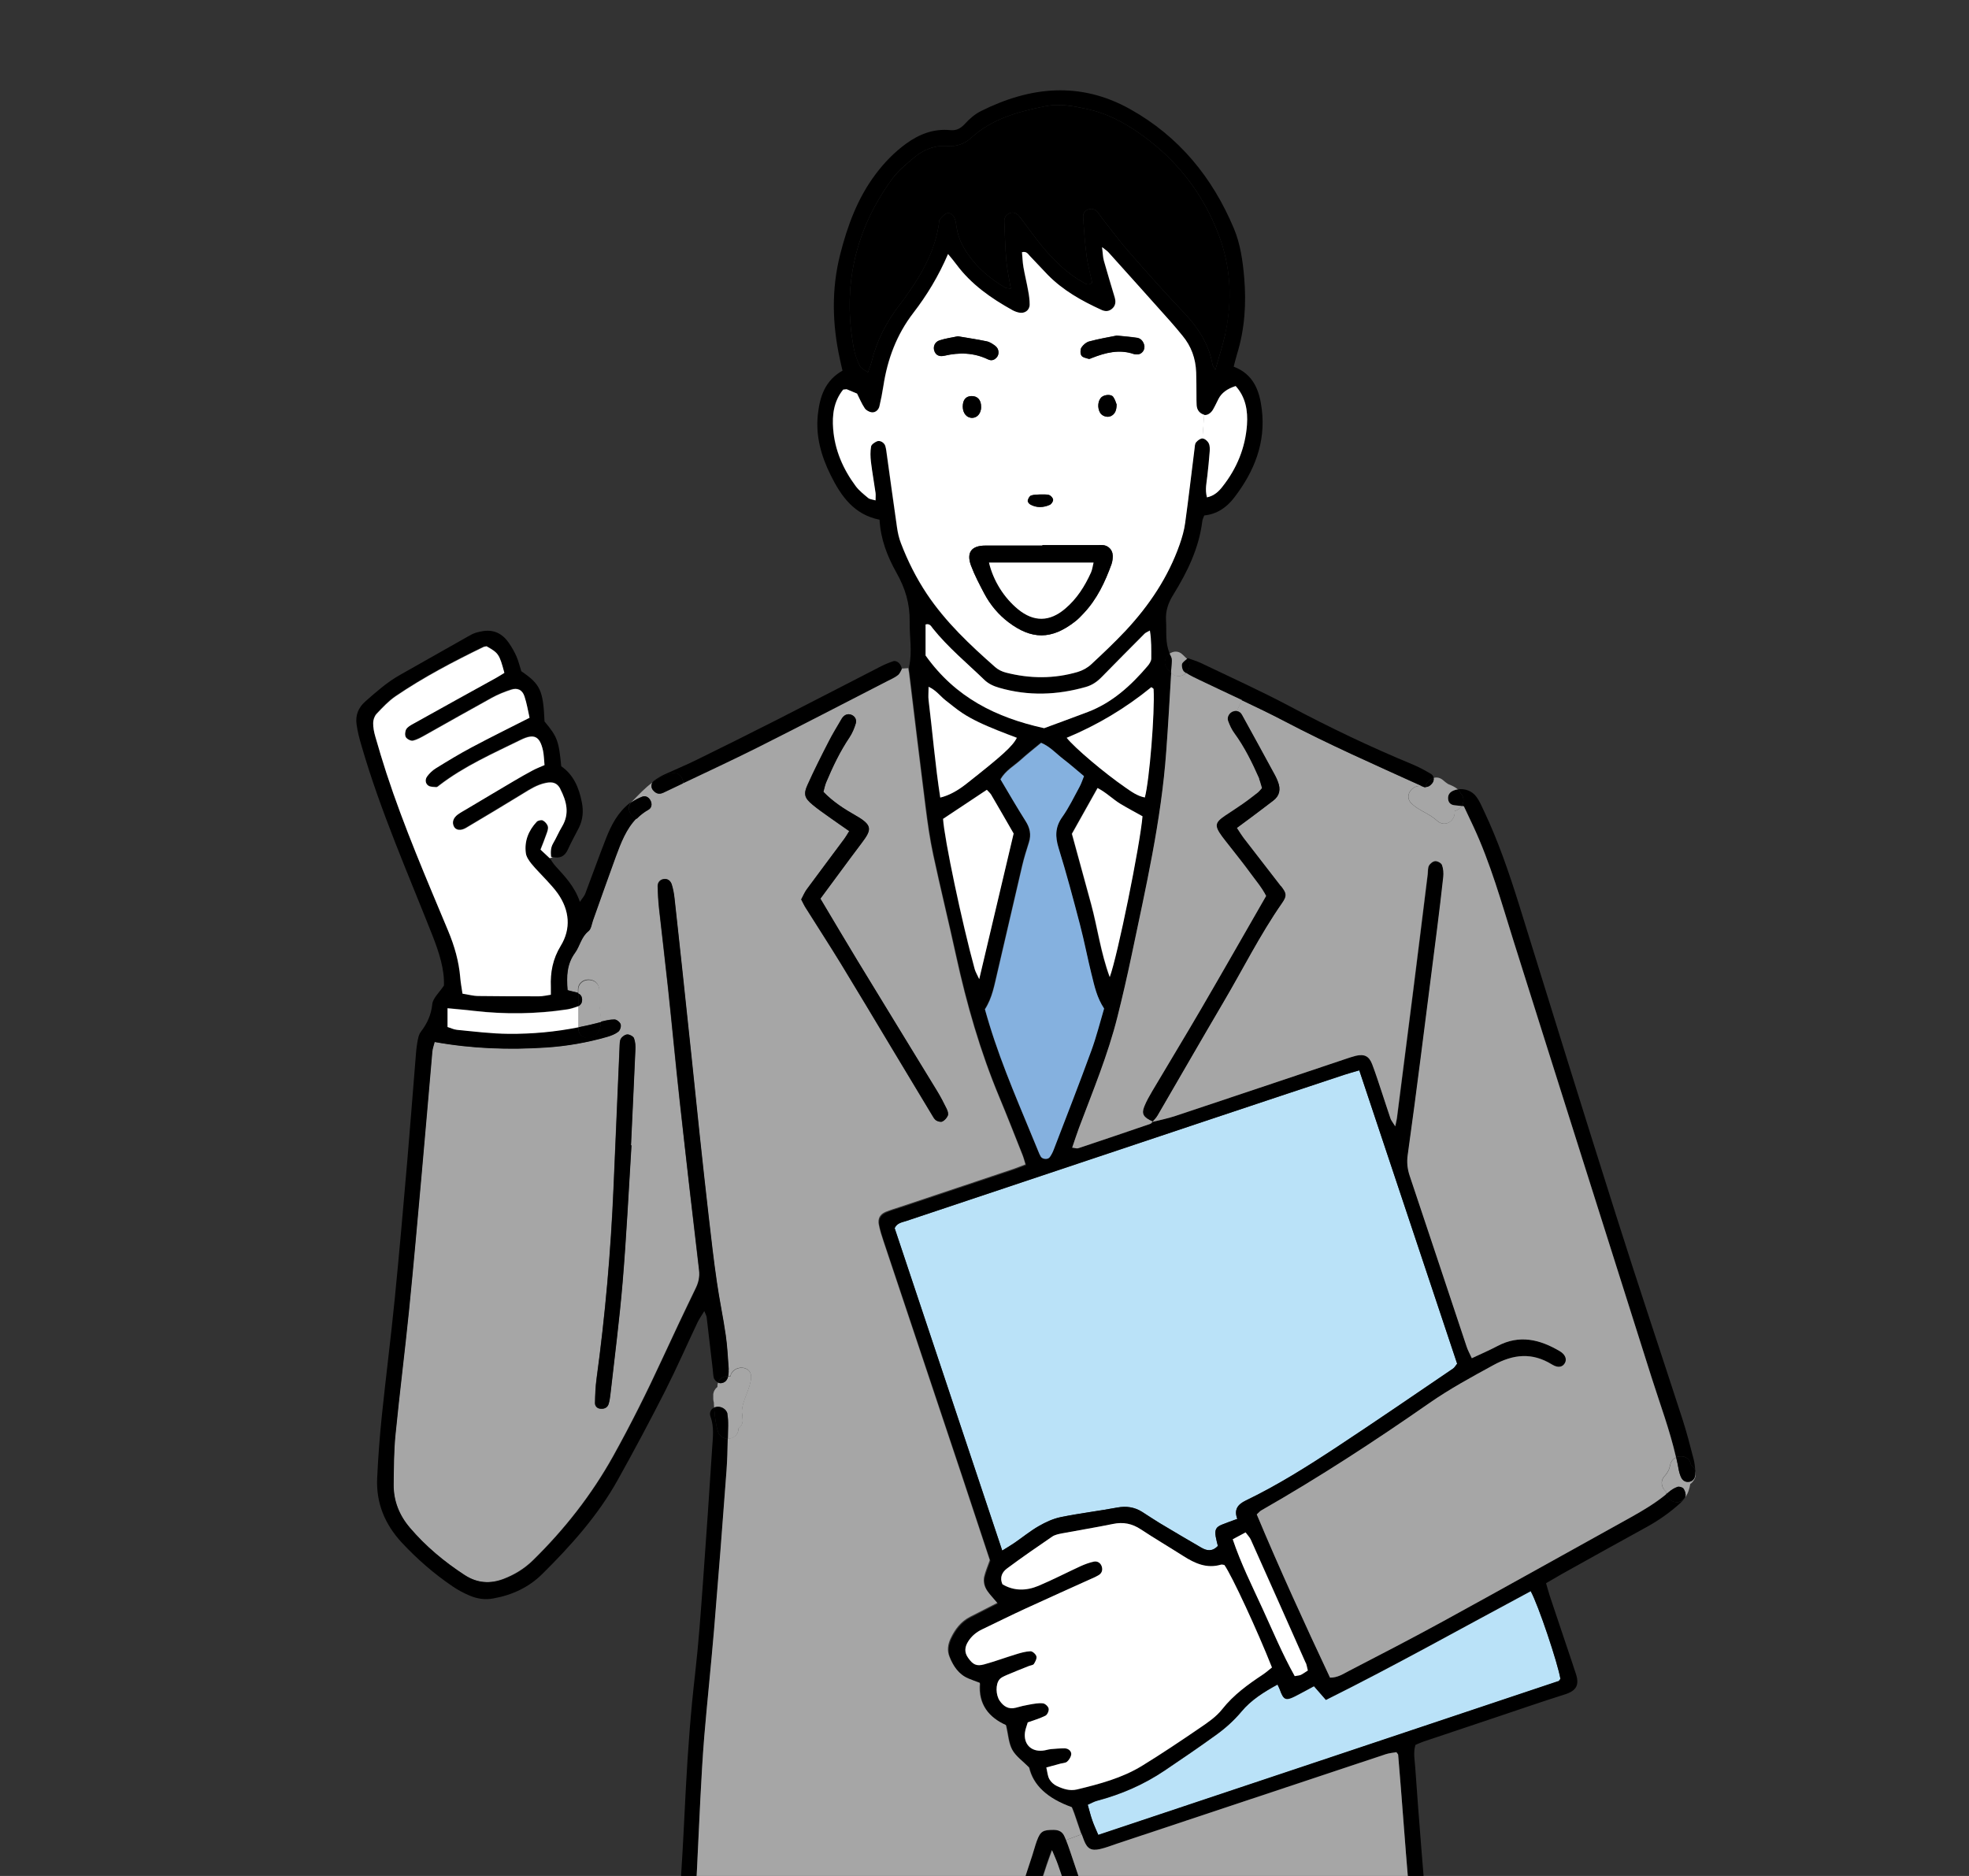
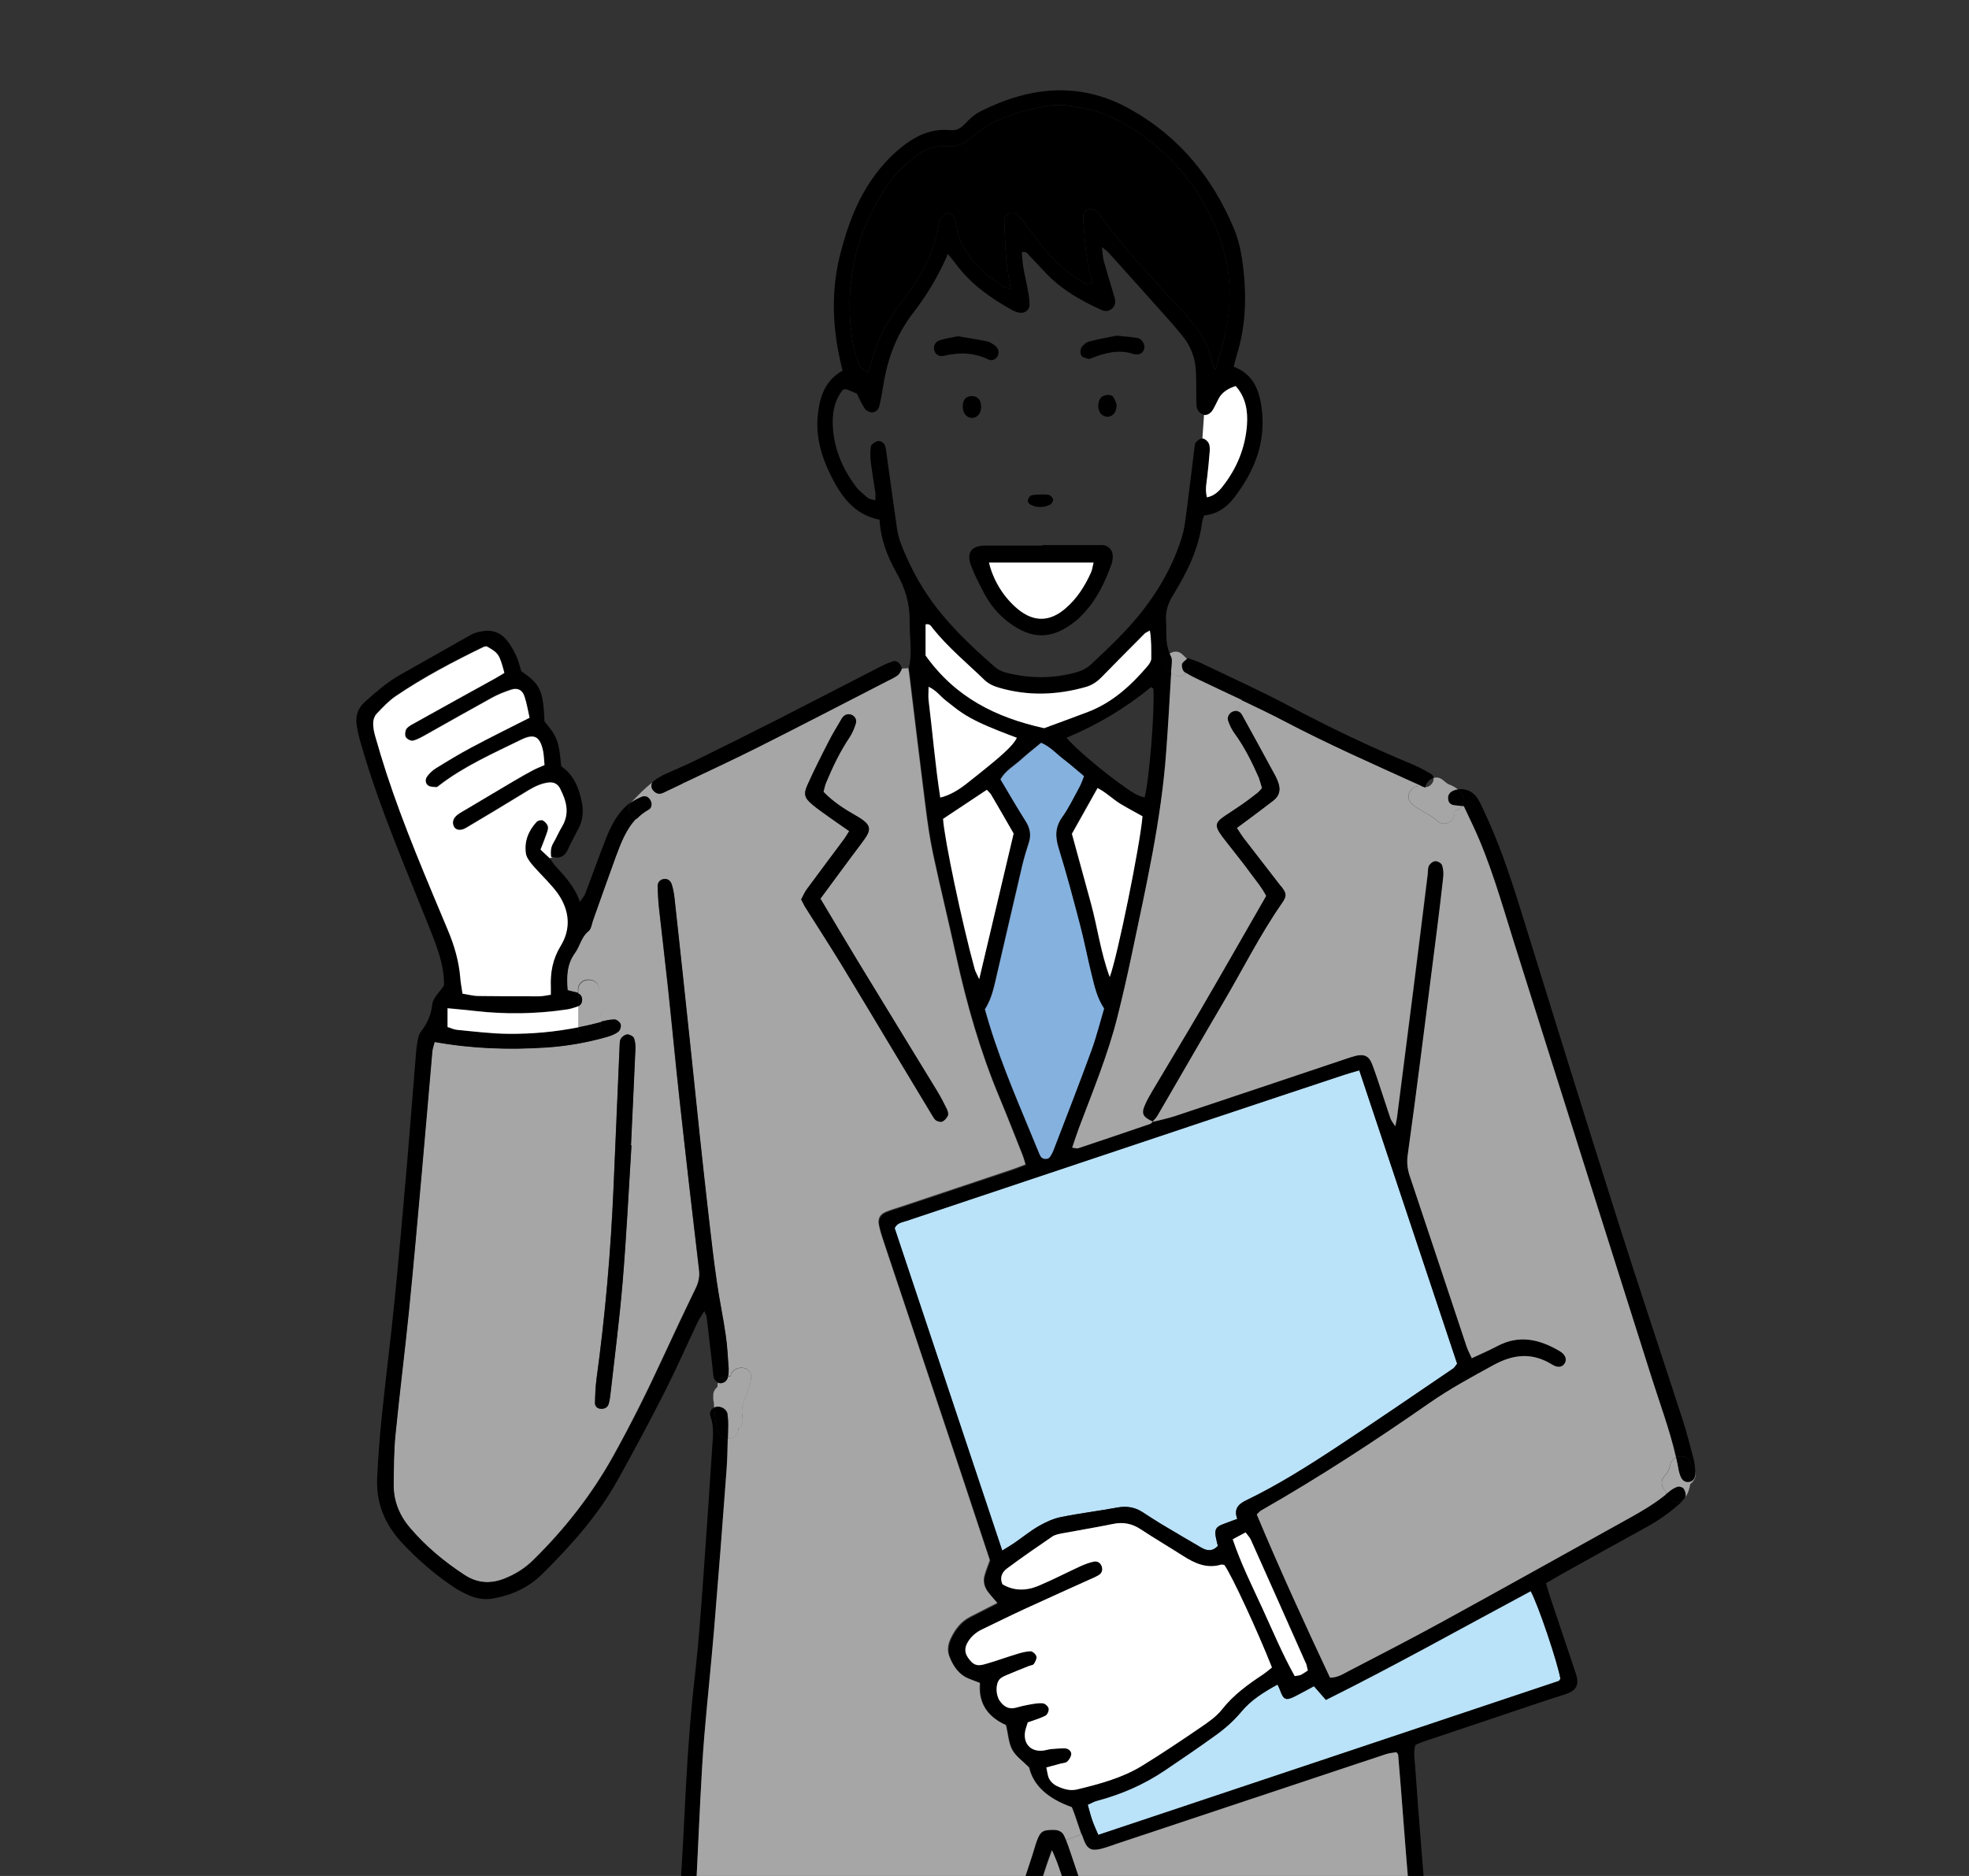
<svg xmlns="http://www.w3.org/2000/svg" viewBox="0 0 202.6 193.03">
  <rect x="0" y="0" width="202.6" height="193.03" fill="#333333" stroke="none" />
  <defs>
    <style>.e{fill:none;}.f{fill:#fff;}.g{fill:#85b1df;}.h{fill:#bae2f8;}.i{fill:#a6a6a6;}.j{clip-path:url(#d);}</style>
    <clipPath id="d">
      <rect class="e" width="202.6" height="193.03" />
    </clipPath>
  </defs>
  <g id="a" />
  <g id="b">
    <g id="c">
      <g class="j">
        <g>
          <path class="h" d="M160.57,172.75c-.08,.09-.14,.23-.23,.26-15.73,5.27-31.47,10.52-47.33,15.82-.23-.55-.46-1.02-.62-1.5-.17-.49-.29-1.01-.47-1.61,.37-.16,.67-.34,.99-.42,2.49-.66,4.82-1.68,6.95-3.12,1.77-1.19,3.54-2.4,5.27-3.65,.96-.69,1.83-1.47,2.61-2.4,.98-1.19,2.31-2.02,3.71-2.78,.1,.23,.19,.37,.24,.53,.37,1.04,.6,1.16,1.52,.7,.68-.34,1.34-.72,1.99-1.06,.46,.52,.84,.96,1.23,1.41,7.15-3.56,14.02-7.42,21.07-11.19,.78,1.4,2.8,7.43,3.06,9.03Z" />
          <path class="h" d="M149.94,140.33c-.2,.24-.28,.41-.42,.5-3.98,2.7-7.95,5.43-11.97,8.08-3.02,1.99-6.09,3.93-9.36,5.5-.81,.39-1.24,.92-.87,1.89-.57,.21-1.07,.38-1.56,.58-.63,.25-.78,.52-.66,1.25,.06,.34,.15,.67,.22,.95-.59,.62-1.16,.49-1.7,.18-1.44-.83-2.87-1.68-4.29-2.53-.61-.37-1.2-.77-1.8-1.15-.79-.5-1.63-.62-2.56-.45-1.93,.36-3.87,.59-5.79,.98-.79,.16-1.57,.52-2.29,.93-.87,.5-1.66,1.15-2.49,1.72-.38,.26-.78,.49-1.27,.8-3.72-11.15-7.4-22.18-11.07-33.18,.26-.55,.75-.59,1.2-.74,10.63-3.55,21.26-7.11,31.89-10.66,4.39-1.47,8.78-2.92,13.17-4.38,.44-.15,.89-.26,1.55-.46,3.4,10.21,6.75,20.23,10.07,30.19Z" />
          <path class="i" d="M174.43,151.33c.12,.37,.04,.82-.31,1.2-.06,.07-.13,.13-.2,.17-.08,.51-.24,1.01-.55,1.42,.03-.05,.05-.09,.06-.14,.06-.24-.04-.58-.19-.78-.1-.14-.44-.25-.62-.19-.33,.11-.64,.31-.91,.54-.09,.08-.18,.15-.27,.22-.02-.08-.03-.17-.03-.26,0-.01,0-.03,0-.04-.43-.37-.62-1.05-.12-1.59,.18-.19,.32-.41,.43-.65,.04-.08,.13-.49,.12-.32,.03-.48,.29-.79,.63-.94,.1,.45,.2,.9,.28,1.36,.03,.17,.1,.35,.15,.51,.17,.49,.49,.71,.92,.64,.4-.07,.64-.39,.62-.94,0-.06,0-.13,0-.2Z" />
          <path d="M174.44,151.53c.02,.55-.23,.87-.62,.94-.43,.07-.75-.14-.92-.64-.06-.16-.12-.34-.15-.51-.08-.46-.17-.91-.28-1.36,.6-.27,1.42-.02,1.52,.77,.21,.14,.37,.36,.45,.61,0,.06,0,.13,0,.2Z" />
          <path d="M174.26,150.12c.1,.39,.15,.81,.17,1.21-.08-.25-.23-.46-.45-.61-.1-.79-.92-1.04-1.52-.77-.63-2.79-1.64-5.48-2.51-8.2-4.74-14.99-9.5-29.98-14.22-44.97-1.24-3.96-2.36-7.96-4.12-11.74-.3-.64-.6-1.28-.98-2.08-.08,0-.16-.02-.23-.02,.25-.39,.27-.93-.11-1.31-.05-.15-.13-.29-.26-.41,.71-.1,1.46,.17,1.9,.79,.31,.43,.53,.93,.75,1.41,1.48,3.12,2.59,6.37,3.62,9.66,3.32,10.71,6.64,21.42,10.03,32.11,2.2,6.96,4.53,13.88,6.78,20.82,.44,1.35,.79,2.73,1.15,4.11Z" />
          <path d="M173.23,153.19c.15,.21,.25,.55,.19,.78-.01,.05-.03,.1-.06,.14-.03,.05-.07,.1-.11,.14-.56,.65-1.63,.24-1.82-.5,.09-.07,.18-.14,.27-.22,.27-.23,.58-.43,.91-.54,.18-.06,.52,.05,.62,.19Z" />
          <path d="M173.25,154.26s.08-.09,.11-.14c-.1,.2-.3,.39-.47,.55-1.06,.96-2.22,1.78-3.48,2.47-2.92,1.6-5.82,3.22-8.73,4.84-.51,.29-1.01,.59-1.6,.93,.17,.56,.3,1.07,.47,1.56,.75,2.26,1.52,4.51,2.27,6.76,.1,.28,.17,.57,.28,.85,.46,1.28,.14,1.89-1.11,2.28-2.38,.75-4.73,1.57-7.1,2.36-2.48,.83-4.95,1.66-7.43,2.49-.27,.09-.54,.22-.82,.34-.24,.8-.07,1.56-.02,2.32,.2,2.78,.4,5.57,.63,8.36,.33,3.97,.6,7.95,1.25,11.88,.21,1.29,.3,2.6,.51,3.89,.18,1.14,0,2.22-.22,3.34-.92,.48-1.8,.95-2.76,1.45v1.45c.06,10.4,.21,20.81,.18,31.22-.05,14.81-.22,29.62-.35,44.43-.16,18.02-.33,36.04-.51,54.06-.07,6.78-.16,13.56-.27,20.34-.03,2.19-.18,4.39-.28,6.64-.6,.36-1.14,.69-1.79,1.08,.19,.31,.35,.68,.6,.96,1.4,1.55,2.91,2.97,4.63,4.17,3.69,2.61,7.35,5.26,11.03,7.87,1.72,1.21,3.16,2.69,4.52,4.28,.75,.88,1.29,1.86,1.55,2.98,.45,1.93,.64,3.87,.1,5.82-.11,.39-.17,.82-.12,1.22,.13,1.08-.35,1.83-1.2,2.4-.94,.65-1.95,1.14-3.04,1.47-2.79,.85-5.65,1.37-8.54,1.7-.76,.09-1.55,.08-2.32,0-4.32-.41-8.64-.78-12.89-1.71-1.45-.32-2.88-.68-4.23-1.34-1.27-.63-2.26-1.52-2.84-2.83-.19-.44-.4-.92-.16-1.37,.23-.43,.15-.79-.07-1.17-.69-1.16-.89-2.45-.99-3.76,0-.06,0-.12-.01-.18q-.15-1.86-1.77-2.97c-.84-.57-1.7-1.11-2.47-1.76-.68-.56-1.29-1.22-1.85-1.9-.9-1.1-1.41-2.34-1.04-3.8,.01-.06,.03-.12,.02-.18-.19-2.75,.3-5.45,.62-8.17,.04-.35,0-.7,0-1.14-.41-.27-.85-.55-1.32-.86-.11-1.18-.24-2.36-.33-3.55-.13-1.84-.25-3.68-.36-5.52-.28-4.57-.54-9.14-.85-13.71-.41-6.23-.85-12.46-1.28-18.69-.29-4.15-.55-8.3-.85-12.45-.47-6.58-.91-13.17-1.46-19.74-.46-5.39-1.11-10.76-1.6-16.15-.34-3.79-.7-7.57-.92-11.38-.26-4.8-.75-9.6-1.22-14.39-.56-5.62-1.23-11.22-1.81-16.84-.21-2.07-.3-4.15-.47-6.23-.09-1.11-.25-2.23-.56-3.35-.04,.48-.09,.95-.13,1.43-.33,4.45-.6,8.9-.98,13.35-.43,5.09-1.04,10.17-1.41,15.27-.37,5.04-.51,10.1-.83,15.14-.23,3.8-.59,7.59-.9,11.38-.14,1.72-.33,3.44-.44,5.16-.42,6.34-.83,12.69-1.2,19.05-.28,4.81-.48,9.62-.73,14.43-.35,6.48-.72,12.95-1.07,19.42-.36,6.65-.71,13.3-1.07,19.95-.1,1.9-.27,3.8-.29,5.7-.01,1.1-.29,1.98-1.2,2.62-.14,.11-.26,.24-.38,.35-.31,1.19-.2,2.36-.04,3.55,.23,1.7,.6,3.4,.39,5.14-.03,.23,.03,.47,.08,.7,.3,1.18,0,2.21-.64,3.22-.64,1.02-1.4,1.92-2.38,2.63-.91,.67-1.8,1.39-2.76,1.96-.82,.49-1.15,1.14-1.18,2.04-.02,.59-.03,1.2-.13,1.78-.13,.76-.33,1.51-.56,2.23-.22,.65-.75,1.23-.2,1.99,.12,.16-.05,.56-.15,.84-.46,1.36-1.4,2.32-2.63,3.02-1.2,.68-2.52,1.08-3.83,1.41-2.82,.71-5.7,1.16-8.59,1.49-1.3,.15-2.61,.23-3.89,.46-2.15,.4-4.27,.11-6.38-.21-1.64-.25-3.27-.62-4.88-1.01-1.27-.3-2.48-.8-3.59-1.52-.85-.56-1.4-1.25-1.31-2.35,.03-.45-.1-.93-.18-1.39-.42-2.19-.44-4.37,.26-6.52,.2-.61,.5-1.22,.89-1.73,1.22-1.62,2.54-3.14,4.19-4.36,3.86-2.87,7.72-5.75,11.6-8.62,2.08-1.54,4-3.45,5.27-5.29-.41-.59-.85-1.19-1.23-1.81-.12-.19-.13-.45-.16-.69-.08-.77-.18-1.54-.21-2.31-.13-3.57-.26-7.14-.37-10.7-.26-8.62-.49-17.24-.73-25.86-.24-8.5-.48-17-.71-25.51-.24-8.74-.49-17.48-.72-26.22-.25-9.45-.5-18.91-.71-28.36-.22-10.23-.51-20.46-.34-30.69,.03-1.6,.05-3.21,.07-4.82,0-.59,0-1.18,0-1.8-.67-.58-1.45-.88-2.19-1.22-1.23-.59-1.6-1.17-1.46-2.52,.13-1.24,.34-2.47,.5-3.71,.2-1.47,.42-2.95,.55-4.42,.23-2.48,.43-4.97,.59-7.46,.18-2.79,.3-5.58,.45-8.37,.21-3.92,.5-7.83,.95-11.73,.36-3.13,.58-6.28,.81-9.42,.34-4.62,.65-9.26,.95-13.88,.07-1.06,.21-2.12-.17-3.17-.16-.42,.03-.78,.38-.95,0,.04,0,.07,0,.11,.06,.78,.15,1.58,.37,2.33,.16,.52,.59,.76,1.03,.77-.02,1.11-.05,2.22-.13,3.32-.4,5.46-.83,10.91-1.28,16.36-.31,3.67-.7,7.34-1.01,11.01-.18,2.13-.29,4.27-.4,6.41-.17,3.21-.3,6.42-.47,9.62-.16,3.03-.44,6.05-.88,9.05-.24,1.58-.41,3.17-.62,4.82,2.76,1.57,5.5,2.92,8.67,3.11,1.66,.1,3.31,.28,4.97,.34,3.21,.1,6.23-.68,9.09-2.15,1.91-.99,3.68-2.19,5.31-3.58,2.59-2.21,4.45-4.94,5.63-8.12,.89-2.39,1.63-4.84,2.44-7.26,.17-.51,.29-1.03,.48-1.53,.37-1.01,.63-1.14,1.72-1.14,.55,0,.92,.19,1.13,.68,.05,.12,.1,.25,.16,.37,.15,.37,.29,.75,.41,1.13,.75,2.19,1.46,4.4,2.24,6.57,2.46,6.87,7.42,11.17,14.12,13.64,2.61,.96,5.33,1.18,8.08,.96,1.48-.12,2.94-.41,4.42-.56,1.74-.18,3.34-.82,4.89-1.57,.9-.44,1.78-.94,2.6-1.38,.04-.23,.09-.35,.07-.46-1.44-8.99-1.89-18.08-2.67-27.14,0-.05-.07-.09-.18-.25-.33,.06-.73,.09-1.1,.21-9.23,3.07-18.47,6.15-27.7,9.22-.56,.19-1.12,.41-1.7,.54-.9,.2-1.31-.03-1.65-.91-.08-.2-.16-.41-.23-.62-.24-.69-.47-1.39-.71-2.08-.08-.22-.17-.43-.24-.62q-3.76-1.35-4.4-4.09c-.62-.64-1.35-1.14-1.74-1.83-.38-.69-.42-1.57-.64-2.53-1.72-.77-2.89-2.12-2.68-4.34-.44-.17-.83-.3-1.2-.46-.99-.43-1.56-1.28-1.93-2.23-.25-.62-.16-1.28,.13-1.9,.45-.94,1.05-1.73,1.99-2.21,.89-.46,1.79-.91,2.8-1.43-.38-.45-.73-.81-1.01-1.21-.32-.45-.46-.99-.33-1.53,.13-.52,.34-1.01,.57-1.66-.95-2.85-1.93-5.84-2.92-8.82-2.67-8-5.35-16-8.02-24-.19-.56-.37-1.13-.48-1.71-.12-.62,.12-1.05,.69-1.3,.49-.21,1.01-.36,1.51-.52,3.88-1.3,7.76-2.6,11.65-3.9,.39-.13,.76-.29,1.24-.47-.12-.39-.21-.72-.33-1.03-.79-1.99-1.56-3.98-2.39-5.95-1.95-4.68-3.34-9.52-4.42-14.46-.76-3.48-1.62-6.94-2.36-10.43-.35-1.62-.59-3.27-.79-4.93-.59-4.6-1.13-9.2-1.69-13.8-.02-.15-.06-.31-.07-.46,0-.08,0-.16,.01-.24,.35-1.54,.03-3.08,.06-4.61,.03-1.86-.46-3.46-1.36-5.05-.93-1.66-1.63-3.43-1.74-5.45-2.62-.52-3.96-2.42-5.04-4.61-.97-1.96-1.54-3.99-1.31-6.19,.2-1.83,.71-3.5,2.54-4.54-.09-.39-.19-.78-.27-1.18-.79-3.6-.88-7.2,.03-10.78,.75-2.95,1.79-5.79,3.65-8.26,.9-1.2,1.93-2.26,3.14-3.14,1.34-.97,2.82-1.55,4.5-1.39,.67,.07,1.09-.16,1.54-.64,.47-.52,1.04-1.01,1.66-1.32,5.07-2.53,10.2-3.07,15.34-.2,5.03,2.81,8.47,7.02,10.68,12.28,.67,1.6,.91,3.32,1.06,5.04,.23,2.69,.06,5.34-.75,7.94-.12,.39-.21,.79-.33,1.24,2.05,.78,2.66,2.48,2.89,4.37,.43,3.46-.78,6.43-2.84,9.11-.78,1.02-1.8,1.71-3.08,1.83-.1,.26-.18,.42-.2,.59-.34,2.78-1.54,5.23-2.98,7.56-.53,.85-.82,1.69-.75,2.68,.07,1.14-.11,2.29,.38,3.38-.49,.36-.72,1.08-.16,1.63,.11,.11,.21,.22,.32,.33-.16,2.7-.31,5.4-.51,8.1-.51,7.14-2.12,14.09-3.58,21.07-.44,2.09-.92,4.18-1.44,6.25-.98,3.93-2.53,7.67-3.96,11.44-.24,.65-.46,1.31-.7,2.03,.29,.03,.48,.11,.62,.06,2.48-.82,4.94-1.66,7.42-2.51,.08-.03,.14-.12,.22-.2h0c.79-.21,1.6-.37,2.38-.63,5.8-1.93,11.59-3.87,17.38-5.82,.39-.13,.78-.28,1.19-.37,.87-.21,1.36,.02,1.68,.88,.38,1,.7,2.02,1.04,3.03,.28,.85,.54,1.7,.84,2.54,.07,.21,.23,.38,.49,.81,.09-.46,.15-.65,.17-.85,.56-4.36,1.12-8.72,1.67-13.08,.51-4.01,1-8.02,1.5-12.03,.03-.3,0-.63,.13-.87,.13-.22,.43-.45,.66-.46,.23,0,.61,.2,.68,.4,.14,.37,.16,.82,.13,1.22-.19,1.77-.41,3.54-.63,5.31-.56,4.42-1.12,8.84-1.69,13.26-.43,3.36-.88,6.72-1.34,10.07-.1,.73-.04,1.39,.2,2.1,1.97,5.85,3.91,11.72,5.86,17.58,.13,.38,.33,.73,.54,1.21,.93-.44,1.8-.81,2.63-1.25,2.26-1.2,4.36-.69,6.41,.52,.55,.32,.74,.78,.57,1.16-.22,.48-.71,.62-1.36,.22-2.05-1.27-3.98-1.06-6.05,.07-2.24,1.23-4.48,2.44-6.58,3.9-5.61,3.91-11.33,7.64-17.27,11.03-.15,.09-.26,.23-.48,.42,2.37,5.66,4.92,11.25,7.54,16.8,.8,0,1.34-.38,1.9-.67,3.27-1.7,6.54-3.38,9.77-5.15,6.46-3.54,12.89-7.14,19.33-10.71,1.25-.69,2.47-1.43,3.58-2.34,.19,.75,1.26,1.15,1.82,.5Zm-10.37,241.06c.26-1.46,.26-2.95-.11-4.42-.25-1-.7-1.87-1.36-2.67-1.29-1.57-2.75-2.94-4.41-4.12-3.68-2.63-7.33-5.27-11.02-7.89-1.66-1.18-3.12-2.56-4.48-4.06-.47-.52-.89-1.09-1.25-1.55-1.99,.33-3.86,.72-5.73,.92-1.83,.2-3.68,.32-5.51,.27-1.88-.06-3.75-.37-5.58-.56-.12,.2-.22,.3-.23,.4-.22,2.13-.43,4.25-.65,6.38-.13,1.3,.41,2.32,1.41,3.1,.79,.62,1.6,1.25,2.45,1.77,2.01,1.24,2.81,3.14,3.08,5.36,.14,1.12,.2,2.25,.31,3.36,.18,1.71,1.04,2.99,2.52,3.87,.99,.59,2.07,.88,3.19,1.07,2.45,.41,4.92,.78,7.37,1.2,2.76,.46,5.53,.74,8.34,.61,2.21-.1,4.36-.49,6.42-1.32,.5-.19,.99-.4,1.49-.59,.22-.08,.45-.16,.68-.19,.41-.06,.87,.24,.96,.62,.11,.42-.13,.7-.47,.86-.59,.26-1.21,.49-1.81,.72-3.56,1.36-7.24,1.82-11.02,1.42-2.24-.23-4.48-.52-6.71-.84-3.15-.46-6.34-.78-9.39-1.97,.51,.89,1.32,1.37,2.24,1.65,1.24,.38,2.49,.77,3.77,1.03,2.73,.57,5.52,.8,8.27,1.21,4.76,.71,9.35,.05,13.89-1.29,1.13-.33,2.25-.78,3.09-1.78-.12-.86,.1-1.71,.26-2.58Zm-2.55-222.32c.1-.03,.16-.17,.23-.26-.26-1.6-2.28-7.62-3.06-9.03-7.05,3.77-13.92,7.63-21.07,11.19-.39-.45-.77-.88-1.23-1.41-.65,.35-1.31,.72-1.99,1.06-.92,.46-1.15,.34-1.52-.7-.06-.16-.14-.3-.24-.53-1.4,.77-2.73,1.6-3.71,2.78-.78,.93-1.65,1.71-2.61,2.4-1.73,1.25-3.5,2.46-5.27,3.65-2.13,1.44-4.46,2.46-6.95,3.12-.33,.08-.62,.26-.99,.42,.17,.6,.29,1.11,.47,1.61,.16,.48,.39,.95,.62,1.5,15.86-5.3,31.6-10.55,47.33-15.82Zm-10.82-32.18c.14-.09,.23-.26,.42-.5-3.32-9.97-6.67-19.98-10.07-30.19-.66,.2-1.11,.31-1.55,.46-4.39,1.46-8.78,2.91-13.17,4.38-10.63,3.55-21.26,7.1-31.89,10.66-.45,.15-.94,.19-1.2,.74,3.67,11,7.35,22.04,11.07,33.18,.49-.3,.89-.54,1.27-.8,.83-.57,1.62-1.22,2.49-1.72,.71-.41,1.49-.77,2.29-.93,1.92-.39,3.86-.62,5.79-.98,.93-.17,1.77-.05,2.56,.45,.6,.38,1.19,.78,1.8,1.15,1.43,.85,2.85,1.7,4.29,2.53,.54,.31,1.11,.44,1.7-.18-.07-.28-.16-.61-.22-.95-.12-.73,.03-1,.66-1.25,.49-.2,.99-.37,1.56-.58-.37-.97,.06-1.5,.87-1.89,3.27-1.58,6.34-3.51,9.36-5.5,4.02-2.65,7.99-5.37,11.97-8.08Zm-5.97,120.12c.16-15.94,.39-31.88-.14-47.81-.01-.45-.08-.9-.13-1.46-.46,.14-.78,.26-1.12,.34-1.15,.26-2.3,.57-3.47,.75-1.47,.22-2.95,.34-4.42,.49-2.52,.25-5.02,.04-7.4-.74-7.51-2.46-13.13-7.04-15.96-14.63-.75-2-1.4-4.04-2.1-6.06-.15-.43-.34-.84-.6-1.46-.23,.66-.4,1.1-.55,1.55-.71,2.14-1.37,4.3-2.13,6.43-1.42,3.95-3.75,7.27-7.06,9.88-2.02,1.59-4.17,2.95-6.56,3.92-.93,.37-1.89,.71-2.86,.97-3.69,1-7.42,.7-11.15,.17-1.34-.19-2.66-.52-4.05-.79-.04,.39-.1,.74-.11,1.08-.06,3.45-.2,6.9-.14,10.35,.18,12.73,.41,25.45,.66,38.17,.15,7.26,.39,14.51,.59,21.76,.16,5.82,.29,11.65,.46,17.48,.29,9.93,.62,19.86,.9,29.78,.3,10.28,.55,20.57,.85,30.85,.06,2.19,.27,4.38,.4,6.52,4.45,2.4,16.15,2.83,20.17,.54,.05-.25,.1-.42,.1-.6,.33-5.7,.68-11.39,.99-17.09,.3-5.4,.56-10.81,.84-16.21,.12-2.32,.27-4.63,.39-6.95,.32-5.7,.64-11.4,.95-17.1,.16-2.91,.25-5.82,.46-8.73,.43-6.23,.91-12.45,1.38-18.68,.14-1.84,.32-3.67,.47-5.51,.19-2.37,.38-4.74,.52-7.12,.25-4.15,.39-8.31,.7-12.46,.33-4.5,.83-8.99,1.22-13.5,.34-3.91,.65-7.82,.94-11.73,.36-4.86,.67-9.73,1.04-14.58,.1-1.32,.1-2.61-.23-3.9-.06-.23-.13-.48-.08-.7,.05-.2,.21-.45,.39-.53,.18-.09,.48-.07,.66,.03,.57,.32,.71,.88,.76,1.51,.23,2.72,.51,5.44,.75,8.17,.46,5.21,.88,10.43,1.35,15.63,.25,2.78,.55,5.56,.86,8.34,.39,3.49,.9,6.96,1.21,10.45,.45,5.09,.73,10.2,1.13,15.29,.24,3.08,.56,6.16,.85,9.23,.41,4.2,.87,8.4,1.24,12.6,.33,3.67,.58,7.35,.85,11.02,.44,6.05,.88,12.1,1.31,18.15,.28,4.03,.55,8.07,.82,12.1,.13,1.96,.26,3.92,.39,5.87,.31,4.45,.62,8.89,.92,13.34,.28,4.21,.54,8.43,.81,12.64,.01,.23,.08,.46,.13,.77,.49,.2,.95,.49,1.45,.6,1.8,.39,3.6,.77,5.46,.78,2.32,.01,4.64,0,6.94-.36,1.88-.3,3.75-.62,5.52-1.34,.37-.15,.71-.37,1.05-.56,.03-.69,.08-1.28,.09-1.87,.13-7.49,.28-14.98,.37-22.48,.26-22.3,.49-44.61,.72-66.91,.06-5.23,.1-10.47,.16-15.7Zm-8.97-89.06c-.09-.34-.12-.58-.21-.79-1.87-4.22-3.76-8.45-5.64-12.66-.12-.26-.33-.46-.54-.75-.46,.25-.86,.46-1.32,.71,.84,2.49,1.98,4.77,3.04,7.08,1.08,2.36,2.07,4.75,3.34,7,.29-.06,.48-.06,.63-.13,.21-.1,.4-.25,.72-.45Zm-4.64,.42c.33-.22,.64-.49,.94-.73-1.45-3.7-4.12-9.46-4.89-10.53-.11-.01-.24-.07-.35-.03-1.45,.43-2.67-.13-3.86-.88-1.45-.92-2.94-1.8-4.38-2.75-.9-.6-1.81-.78-2.87-.56-1.74,.36-3.5,.64-5.25,.97-.34,.07-.72,.14-1,.33-1.57,1.07-3.13,2.15-4.65,3.28-.48,.36-.8,.89-.47,1.63,1.17,.71,2.45,.69,3.7,.16,1.47-.62,2.9-1.37,4.35-2.03,.43-.19,.88-.37,1.34-.46,.38-.08,.71,.12,.83,.51,.11,.37,0,.7-.36,.9-.1,.06-.21,.12-.32,.17-2.38,1.08-4.76,2.14-7.13,3.23-1.51,.69-2.99,1.44-4.49,2.15-.6,.29-1.1,.69-1.46,1.27-.34,.56-.39,1.1,0,1.66,.49,.7,.85,.9,1.66,.68,1.08-.29,2.14-.69,3.22-1.02,.5-.15,1.02-.3,1.54-.33,.2,0,.55,.3,.61,.52,.06,.23-.11,.56-.26,.79-.08,.12-.32,.13-.49,.2-.77,.31-1.54,.61-2.31,.94-.26,.11-.56,.24-.74,.45-.42,.5-.38,1.6,.02,2.19,.4,.59,.91,.93,1.67,.72,.46-.12,.91-.24,1.38-.32,.46-.08,.94-.17,1.4-.13,.23,.02,.55,.33,.59,.54,.04,.23-.14,.63-.33,.73-.57,.29-1.2,.46-1.82,.69-.11,.37-.26,.71-.29,1.05-.14,1.18,.62,1.96,1.79,1.86,.3-.02,.58-.13,.88-.16,.47-.05,.95-.08,1.42-.08,.4,0,.73,.31,.67,.67-.04,.25-.22,.53-.42,.7-.17,.14-.45,.14-.67,.2-.45,.13-.91,.25-1.47,.4,.11,.45,.13,.87,.32,1.21,.16,.29,.46,.55,.77,.7,.65,.3,1.33,.52,2.07,.35,2.31-.56,4.62-1.17,6.67-2.42,2.02-1.24,4-2.56,5.95-3.9,.83-.57,1.7-1.16,2.32-1.94,1.17-1.48,2.65-2.54,4.18-3.56Zm-1.63-128.62c.1-1.44-.14-2.84-1.16-3.97q-1.29,.42-1.75,1.31c-.19,.37-.36,.75-.57,1.11-.23,.39-.6,.6-.92,.55-.03,0-.07-.01-.1-.03-.43-.16-.66-.49-.69-.95-.03-.36-.02-.71-.02-1.07,0-.77,0-1.54-.03-2.32-.05-1.41-.51-2.68-1.41-3.77-.42-.5-.83-1.01-1.27-1.5-2.09-2.35-4.2-4.7-6.31-7.04-.15-.16-.34-.29-.69-.57,.08,.62,.09,1.02,.19,1.41,.35,1.26,.74,2.5,1.11,3.76,.12,.42,.11,.82-.25,1.15-.36,.32-.73,.31-1.15,.12-2.01-.92-3.92-1.99-5.49-3.59-.62-.64-1.22-1.3-1.84-1.94-.19-.2-.34-.51-.81-.39,.05,.5,.06,1.02,.15,1.54,.14,.82,.35,1.63,.49,2.45,.09,.46,.15,.94,.15,1.41,0,.59-.53,.95-1.12,.81-.23-.05-.46-.14-.66-.25-2.2-1.22-4.23-2.65-5.76-4.7-.24-.33-.5-.63-.86-1.07-.98,2.28-2.17,4.25-3.58,6.07-1.72,2.23-2.65,4.75-3.07,7.5-.11,.71-.24,1.41-.41,2.1-.09,.37-.4,.64-.78,.62-.26-.02-.59-.2-.73-.42-.33-.49-.55-1.04-.79-1.51-.39-.17-.72-.31-1.05-.44-.05-.02-.12,0-.38,.03-.97,1.2-1.14,2.61-1.03,4.04,.17,2.19,1.02,4.14,2.32,5.89,.35,.47,.83,.84,1.28,1.22,.16,.13,.43,.14,.76,.25,0-.34,.03-.56,0-.78-.15-1.06-.34-2.11-.47-3.17-.06-.52-.07-1.07,.01-1.59,.03-.21,.37-.44,.61-.54,.33-.13,.75,.14,.85,.46,.06,.17,.08,.35,.11,.52,.37,2.65,.72,5.3,1.11,7.94,.08,.52,.2,1.05,.39,1.55,.7,1.84,1.58,3.58,2.67,5.23,1.93,2.9,4.44,5.26,7.04,7.54,.3,.26,.71,.46,1.1,.56,2.47,.63,4.94,.65,7.39-.07,.49-.14,1-.42,1.37-.77,1.22-1.13,2.43-2.28,3.57-3.49,2.41-2.59,4.36-5.49,5.54-8.85,.26-.72,.47-1.47,.57-2.23,.35-2.53,.64-5.07,.96-7.6,.03-.23,.03-.52,.16-.68,.16-.2,.45-.41,.67-.41h.02c.23,.02,.52,.27,.63,.49,.12,.24,.12,.58,.1,.87-.06,.83-.15,1.66-.24,2.49-.08,.69-.26,1.37-.04,2.21,.74-.16,1.21-.6,1.6-1.11,1.47-1.86,2.35-3.99,2.52-6.37Zm-2.04,341.92c.19,.14,.38,.24,.57-.07-.7-1.07-1.84-1.55-2.96-2.1,.53,1.02,1.51,1.54,2.39,2.18Zm-.2-351.23c.77-3.51,.58-7.02-.71-10.34-1.48-3.82-3.87-7.08-7.15-9.61-1.85-1.42-3.83-2.62-6.13-3.15-1.5-.34-2.99-.66-4.57-.33-2.76,.56-5.42,1.28-7.57,3.24-.69,.63-1.52,.92-2.45,.85-1.33-.1-2.46,.37-3.44,1.19-.82,.69-1.67,1.38-2.28,2.24-3.78,5.22-5.1,11.02-3.91,17.37,.12,.63,.35,1.26,.63,1.84,.13,.26,.51,.41,.83,.65,.15-.45,.29-.78,.38-1.12,.53-2.17,1.53-4.1,2.9-5.86,.47-.61,.91-1.25,1.34-1.89,1.3-1.94,2.3-4.02,2.67-6.35,.03-.18,0-.4,.1-.52,.22-.25,.48-.57,.77-.64,.36-.09,.66,.23,.78,.59,.1,.28,.14,.58,.18,.87,.2,1.34,.87,2.44,1.71,3.47,.91,1.12,2.05,1.97,3.27,2.72,.13,.08,.33,.06,.6,.11-.17-.99-.38-1.92-.46-2.85-.12-1.36-.16-2.72-.21-4.09-.01-.39,.21-.69,.56-.83,.37-.15,.71,.01,.95,.3,.23,.26,.43,.57,.65,.85,.65,.85,1.26,1.73,1.96,2.54,1.17,1.35,2.45,2.59,4.04,3.46,.25,.14,.49,.33,.88,0-.19-.86-.45-1.76-.57-2.69-.18-1.35-.28-2.71-.36-4.07-.02-.36,.2-.69,.59-.79,.39-.1,.7,.03,.94,.34,.18,.23,.34,.49,.52,.72,.88,1.12,1.73,2.27,2.67,3.34,1.84,2.09,3.69,4.19,5.62,6.21,1.47,1.54,2.59,3.24,2.97,5.37,.02,.11,.1,.21,.29,.55,.39-1.39,.76-2.52,1.02-3.67Zm-8.28,47.67c.46-1.72,1.04-8.77,.9-11.14,0-.07-.15-.13-.23-.2q-3.96,3.24-8.71,5.21c.81,1.02,3.87,3.6,6.02,5.1,.62,.43,1.24,.89,2.02,1.04Zm.65-14.29c0-.92,.03-1.85-.14-2.88-.27,.16-.43,.22-.55,.33-1.46,1.47-2.92,2.95-4.38,4.43-.46,.47-.98,.85-1.63,1.04-2.98,.85-5.95,.96-8.95,.09-.59-.17-1.11-.42-1.54-.83-1.8-1.73-3.73-3.32-5.29-5.28-.16-.2-.3-.53-.74-.4v3.19c3.08,4.34,7.27,6.38,12.2,7.48,1.4-.52,2.96-1.08,4.5-1.67,2.51-.96,4.43-2.71,6.14-4.72,.18-.21,.38-.51,.38-.77Zm-4.27,32.77c.81-2.17,3.11-13.51,3.37-16.54-.73-.41-1.5-.82-2.26-1.27-.8-.48-1.46-1.18-2.37-1.64-.92,1.63-1.78,3.17-2.64,4.71,.67,2.44,1.33,4.84,1.98,7.24,.66,2.44,.98,4.97,1.91,7.5Zm-.58,3.24c-.73-1.12-.98-2.29-1.27-3.44-.43-1.73-.76-3.48-1.21-5.2-.69-2.64-1.4-5.28-2.2-7.89-.36-1.17-.36-2.15,.37-3.19,.69-.96,1.21-2.04,1.77-3.09,.19-.35,.31-.73,.47-1.12-.75-.63-1.42-1.22-2.13-1.76-.74-.57-1.37-1.29-2.28-1.67-.74,.61-1.44,1.16-2.1,1.76-.69,.62-1.55,1.08-2.08,2,.87,1.45,1.7,2.89,2.58,4.29,.45,.71,.6,1.4,.35,2.19-.25,.79-.5,1.59-.69,2.39-.86,3.64-1.68,7.29-2.54,10.93-.32,1.32-.53,2.68-1.3,3.86,.15,.52,.29,1.03,.45,1.54,1.37,4.5,3.29,8.78,5.06,13.12,.06,.16,.13,.33,.23,.49,.17,.29,.73,.34,.93,.06,.17-.23,.3-.51,.41-.78,1.29-3.38,2.61-6.76,3.86-10.16,.53-1.44,.9-2.94,1.32-4.35Zm-8.97-27.86c-.66-.25-1.32-.49-1.97-.76-.65-.27-1.32-.54-1.96-.85-.59-.28-1.16-.59-1.7-.95-.59-.39-1.14-.86-1.7-1.29-.54-.42-.94-1.01-1.75-1.4,0,.59-.04,.98,0,1.38,.41,3.33,.69,6.69,1.2,10.02q1.28-.3,2.68-1.41c3.72-2.92,4.75-3.86,5.2-4.74Zm-.33,9.85c-.73-1.27-1.49-2.61-2.28-3.94-.13-.23-.35-.41-.48-.55-1.57,1.04-3.04,2.02-4.5,2.99,.13,2.07,1.93,10.64,3.26,15.48,.08,.27,.23,.52,.46,1.01,1.21-5.12,2.37-10.01,3.54-14.98Zm-8.93,295.46c.92-.77,1.4-1.76,1.25-2.99-.2-1.71-.4-3.42-.63-5.13-.07-.5,.07-1.08-.5-1.57-5.5,1.08-11.01,.71-16.61-.67-1.78,2.65-3.99,4.69-6.46,6.49-3.5,2.55-6.96,5.18-10.45,7.76-1.54,1.14-2.89,2.48-4.05,3.99-.43,.55-.82,1.17-1.07,1.83-.64,1.71-.73,3.5-.3,5.26,.23,.91,.4,1.82,.35,2.69,.85,.85,1.83,1.28,2.86,1.57,1.37,.38,2.76,.69,4.15,.98,2.75,.58,5.54,.69,8.33,.35,2.3-.28,4.59-.61,6.87-.97,2.05-.32,4.08-.76,6.05-1.42,.91-.3,1.78-.68,2.51-1.31,.2-.17,.34-.41,.55-.66-.23-.04-.36-.1-.44-.07-1.32,.72-2.75,1.07-4.22,1.32-2.92,.49-5.85,.96-8.77,1.47-3,.52-6,.69-9.04,.31-2.32-.29-4.5-1.02-6.64-1.91-.33-.14-.52-.61-.32-.9,.14-.21,.46-.47,.67-.45,.63,.08,1.28,.23,1.88,.46,2.29,.91,4.66,1.36,7.12,1.38,1.73,.01,3.43-.06,5.15-.3,3.64-.51,7.27-1.1,10.86-1.89,1.11-.24,2.16-.63,3.09-1.31,1.06-.78,1.73-1.81,1.91-3.1,.17-1.17,.27-2.36,.33-3.55,.13-2.46,1.02-4.48,3.15-5.86,.84-.55,1.63-1.19,2.4-1.84Zm-3.01,5.11c1.35-.99,2.58-1.62,3.27-2.88q-2.63,1.51-3.27,2.88Z" />
          <path class="i" d="M172.46,149.96c-.33,.15-.6,.46-.63,.94,.01-.17-.08,.24-.12,.32-.11,.23-.25,.46-.43,.65-.5,.54-.31,1.22,.12,1.59,0,.01,0,.03,0,.04,0,.09,0,.18,.03,.26-1.11,.91-2.33,1.64-3.58,2.34-6.44,3.57-12.87,7.17-19.33,10.71-3.23,1.77-6.5,3.46-9.77,5.15-.56,.29-1.1,.67-1.9,.67-2.61-5.55-5.17-11.14-7.54-16.8,.21-.19,.33-.34,.48-.42,5.94-3.39,11.66-7.12,17.27-11.03,2.1-1.46,4.34-2.68,6.58-3.9,2.07-1.14,4-1.34,6.05-.07,.65,.4,1.14,.26,1.36-.22,.17-.38-.02-.84-.57-1.16-2.05-1.21-4.15-1.72-6.41-.52-.83,.44-1.7,.81-2.63,1.25-.22-.48-.42-.83-.54-1.21-1.96-5.86-3.89-11.72-5.86-17.58-.23-.7-.3-1.37-.2-2.1,.47-3.35,.91-6.71,1.34-10.07,.57-4.42,1.13-8.84,1.69-13.26,.22-1.77,.44-3.54,.63-5.31,.04-.4,.01-.85-.13-1.22-.07-.2-.45-.41-.68-.4-.23,0-.54,.24-.66,.46-.13,.24-.1,.58-.13,.87-.5,4.01-.99,8.02-1.5,12.03-.55,4.36-1.11,8.73-1.67,13.08-.03,.2-.08,.39-.17,.85-.26-.43-.42-.6-.49-.81-.29-.84-.55-1.69-.84-2.54-.34-1.02-.66-2.03-1.04-3.03-.32-.85-.81-1.08-1.68-.88-.4,.1-.8,.24-1.19,.37-5.79,1.94-11.58,3.89-17.38,5.82-.78,.26-1.58,.42-2.38,.62l.03-.03s0,0-.01,0c.19-.21,.39-.41,.52-.65,2.25-3.85,4.46-7.72,6.72-11.56,2.02-3.43,3.8-7,6.08-10.28,.52-.75,.47-1-.11-1.75-1.27-1.65-2.55-3.29-3.82-4.94-.24-.32-.45-.67-.71-1.06,.49-.36,.92-.67,1.34-.99,.81-.61,1.62-1.21,2.42-1.83,.65-.5,.76-1.17,.48-1.91-.08-.22-.18-.44-.29-.65-1.14-2.09-2.27-4.17-3.42-6.25-.12-.23-.31-.36-.54-.39l.52-1.11c1.48,.7,2.96,1.41,4.41,2.17,4.57,2.4,9.28,4.47,13.97,6.6,.06,.03,.13,.07,.2,.1-.95-.3-1.99,.95-1.1,1.78,.78,.73,1.83,1.02,2.6,1.74,.83,.77,1.94,.01,1.82-1,.31-.06,.56-.25,.72-.5,.07,0,.15,.01,.23,.02,.37,.79,.68,1.44,.98,2.08,1.76,3.78,2.88,7.78,4.12,11.74,4.72,15,9.48,29.98,14.22,44.97,.86,2.72,1.87,5.41,2.51,8.2Z" />
          <path d="M150.29,81.63c.38,.37,.36,.91,.11,1.31-.28-.03-.51-.05-.74-.08-.41-.05-.65-.29-.66-.69-.02-.39,.18-.66,.55-.82,.15-.06,.32-.1,.48-.13,.13,.12,.22,.26,.26,.41Z" />
          <path class="i" d="M150.01,81.2l.02,.02c-.16,.02-.33,.06-.48,.13-.37,.16-.57,.42-.55,.82,.02,.41,.26,.65,.66,.69,.23,.03,.46,.05,.74,.08-.16,.25-.41,.44-.72,.5,.12,1.01-.98,1.77-1.82,1-.77-.72-1.82-1.01-2.6-1.74-.89-.83,.15-2.08,1.1-1.78,.02,0,.04,.02,.07,.03,.08,.03,.16,.07,.23,.12,0-.03,0-.06,0-.08,.3,0,.54-.15,.72-.42,.11-.15,.15-.35,.12-.52,.33-.1,.69-.04,1.02,.26,.15,.14,.32,.26,.49,.37,.35,.14,.7,.29,.98,.53Z" />
-           <path d="M147.52,80.04c.03,.18-.01,.37-.12,.52-.19,.26-.43,.42-.72,.42,.06-.43,.42-.82,.85-.94Z" />
          <path d="M147.24,79.63c.16,.1,.25,.25,.28,.42-.43,.12-.79,.51-.85,.94-.06,0-.12,0-.19-.02-.02,0-.03,0-.05-.02-.03,0-.05-.02-.07-.03-.07-.03-.13-.07-.2-.1-4.69-2.13-9.4-4.2-13.97-6.6-1.45-.76-2.93-1.47-4.41-2.17-1.46-.69-2.93-1.37-4.38-2.07-.46-.23-.94-.44-1.37-.73,.38-.36,.53-.97,.1-1.46,.03-.03,.05-.05,.08-.07,.49,.18,.95,.31,1.37,.51,3.04,1.46,6.12,2.85,9.1,4.43,4.13,2.2,8.35,4.21,12.67,6,.65,.27,1.28,.61,1.88,.97Z" />
          <path class="i" d="M146.52,207.67c.02,.11-.04,.23-.07,.46-.82,.44-1.7,.94-2.6,1.38-1.55,.76-3.14,1.39-4.89,1.57-1.48,.15-2.94,.44-4.42,.56-2.75,.22-5.47,0-8.08-.96-6.7-2.47-11.66-6.78-14.12-13.64-.78-2.18-1.49-4.38-2.24-6.57-.13-.38-.26-.75-.41-1.13l1.61-.6c.07,.21,.15,.41,.23,.62,.34,.88,.75,1.11,1.65,.91,.58-.13,1.14-.35,1.7-.54,9.23-3.07,18.46-6.15,27.7-9.22,.37-.12,.77-.15,1.1-.21,.11,.16,.17,.2,.18,.25,.78,9.06,1.23,18.15,2.67,27.14Z" />
          <path class="i" d="M143.41,213.14c.53,15.93,.29,31.87,.14,47.81-.06,5.23-.1,10.47-.16,15.7-.23,22.3-.46,44.6-.72,66.91-.09,7.49-.24,14.98-.37,22.48-.01,.59-.06,1.19-.09,1.87-.34,.18-.68,.4-1.05,.56-1.77,.72-3.64,1.04-5.52,1.34-2.3,.37-4.61,.38-6.94,.36-1.86,0-3.66-.39-5.46-.78-.5-.11-.97-.39-1.45-.6-.06-.31-.12-.54-.13-.77-.27-4.21-.53-8.43-.81-12.64-.3-4.45-.62-8.89-.92-13.34-.13-1.96-.26-3.91-.39-5.87-.27-4.03-.54-8.07-.82-12.1-.43-6.05-.87-12.1-1.31-18.15-.27-3.67-.52-7.35-.85-11.02-.38-4.2-.84-8.4-1.24-12.6-.3-3.07-.61-6.15-.85-9.23-.4-5.1-.69-10.2-1.13-15.29-.31-3.49-.82-6.97-1.21-10.45-.31-2.78-.61-5.55-.86-8.34-.47-5.21-.89-10.42-1.35-15.63-.24-2.72-.52-5.44-.75-8.17-.06-.63-.19-1.19-.76-1.51-.18-.1-.48-.12-.66-.03-.18,.09-.34,.33-.39,.53-.05,.22,.02,.47,.08,.7,.33,1.28,.33,2.58,.23,3.9-.37,4.86-.68,9.72-1.04,14.58-.29,3.91-.6,7.82-.94,11.73-.39,4.5-.88,8.99-1.22,13.5-.31,4.15-.46,8.31-.7,12.46-.14,2.37-.34,4.74-.52,7.12-.15,1.83-.33,3.67-.47,5.51-.47,6.22-.95,12.45-1.38,18.68-.2,2.91-.3,5.82-.46,8.73-.31,5.7-.63,11.4-.95,17.1-.13,2.32-.27,4.63-.39,6.95-.28,5.4-.54,10.81-.84,16.21-.32,5.7-.66,11.39-.99,17.09,0,.18-.06,.35-.1,.6-4.02,2.29-15.72,1.86-20.17-.54-.13-2.14-.34-4.33-.4-6.52-.3-10.29-.56-20.57-.85-30.85-.28-9.93-.61-19.85-.9-29.78-.17-5.82-.31-11.65-.46-17.48-.19-7.25-.44-14.5-.59-21.76-.26-12.73-.48-25.45-.66-38.17-.05-3.45,.09-6.9,.14-10.35,0-.35,.07-.69,.11-1.08,1.39,.28,2.71,.6,4.05,.79,3.72,.53,7.45,.83,11.15-.17,.97-.26,1.93-.6,2.86-.97,2.39-.96,4.54-2.33,6.56-3.92,3.31-2.61,5.64-5.93,7.06-9.88,.76-2.13,1.42-4.29,2.13-6.43,.15-.45,.31-.88,.55-1.55,.26,.62,.45,1.03,.6,1.46,.71,2.02,1.36,4.06,2.1,6.06,2.83,7.58,8.45,12.17,15.96,14.63,2.38,.78,4.88,.98,7.4,.74,1.48-.15,2.96-.27,4.42-.49,1.17-.18,2.32-.49,3.47-.75,.34-.08,.66-.2,1.12-.34,.05,.56,.12,1.01,.13,1.46Z" />
          <path class="f" d="M134.36,171.1c.09,.21,.12,.45,.21,.79-.32,.2-.51,.35-.72,.45-.15,.07-.34,.07-.63,.13-1.26-2.25-2.26-4.65-3.34-7-1.06-2.31-2.2-4.58-3.04-7.08,.46-.25,.86-.46,1.32-.71,.21,.29,.43,.5,.54,.75,1.89,4.22,3.77,8.44,5.64,12.66Z" />
          <path d="M131.8,91.17c.59,.76,.63,1,.11,1.75-2.28,3.27-4.05,6.85-6.08,10.28-2.26,3.84-4.48,7.71-6.72,11.56-.13,.23-.34,.43-.52,.65-.95-.43-1.17-.78-.85-1.56,.22-.55,.52-1.07,.82-1.58,1.67-2.81,3.37-5.6,5.01-8.43,2.24-3.85,4.44-7.72,6.7-11.64-.44-.89-1.11-1.66-1.7-2.46-.7-.96-1.45-1.88-2.18-2.82-.22-.28-.45-.56-.66-.85-.79-1.1-.74-1.42,.34-2.15,.59-.39,1.2-.78,1.78-1.19,.53-.37,1.05-.78,1.57-1.18,.13-.1,.24-.25,.42-.45-.1-.3-.16-.64-.3-.95-.72-1.63-1.5-3.23-2.56-4.68-.28-.38-.47-.82-.64-1.26-.15-.39,.13-.87,.53-.99,.13-.04,.26-.06,.38-.04,.23,.03,.42,.16,.54,.39,1.15,2.08,2.29,4.16,3.42,6.25,.11,.21,.21,.42,.29,.65,.29,.75,.18,1.41-.48,1.91-.8,.62-1.61,1.22-2.42,1.83-.42,.32-.85,.63-1.34,.99,.26,.39,.46,.74,.71,1.06,1.27,1.65,2.55,3.29,3.82,4.94Z" />
          <path class="f" d="M130.88,171.58c-.3,.23-.6,.51-.94,.73-1.54,1.02-3.01,2.08-4.18,3.56-.61,.78-1.48,1.37-2.32,1.94-1.96,1.34-3.93,2.66-5.95,3.9-2.05,1.25-4.35,1.86-6.67,2.42-.74,.18-1.42-.05-2.07-.35-.3-.14-.61-.41-.77-.7-.19-.33-.21-.76-.32-1.21,.56-.15,1.02-.27,1.47-.4,.23-.06,.51-.06,.67-.2,.19-.17,.37-.45,.42-.7,.06-.36-.27-.66-.67-.67-.47,0-.95,.04-1.42,.08-.29,.03-.58,.14-.88,.16-1.17,.1-1.93-.68-1.79-1.86,.04-.35,.19-.69,.29-1.05,.62-.22,1.24-.4,1.82-.69,.2-.1,.38-.51,.33-.73-.04-.22-.36-.52-.59-.54-.46-.05-.94,.05-1.4,.13-.47,.08-.93,.19-1.38,.32-.75,.2-1.27-.14-1.67-.72-.4-.59-.44-1.69-.02-2.19,.17-.21,.47-.33,.74-.45,.76-.33,1.54-.63,2.31-.94,.16-.06,.41-.08,.49-.2,.15-.23,.32-.56,.26-.79-.06-.22-.4-.53-.61-.52-.52,.02-1.03,.17-1.54,.33-1.08,.33-2.13,.72-3.22,1.02-.8,.22-1.17,.02-1.66-.68-.4-.56-.35-1.1,0-1.66,.36-.58,.85-.98,1.46-1.27,1.5-.72,2.99-1.46,4.49-2.15,2.37-1.09,4.76-2.16,7.13-3.23,.11-.05,.21-.11,.32-.17,.36-.2,.47-.53,.36-.9-.12-.39-.46-.59-.83-.51-.46,.1-.91,.27-1.34,.46-1.45,.67-2.88,1.41-4.35,2.03-1.25,.52-2.53,.54-3.7-.16-.33-.74,0-1.28,.47-1.63,1.52-1.13,3.08-2.21,4.65-3.28,.28-.19,.66-.26,1-.33,1.75-.33,3.5-.61,5.25-.97,1.05-.22,1.97-.04,2.87,.56,1.44,.95,2.92,1.82,4.38,2.75,1.18,.75,2.4,1.31,3.86,.88,.1-.03,.23,.02,.35,.03,.77,1.08,3.43,6.83,4.89,10.53Z" />
          <path class="i" d="M129.55,80.14c.13,.31,.2,.66,.3,.95-.18,.2-.29,.34-.42,.45-.52,.4-1.03,.81-1.57,1.18-.58,.41-1.19,.79-1.78,1.19-1.08,.73-1.14,1.05-.34,2.15,.21,.29,.44,.56,.66,.85,.73,.94,1.48,1.86,2.18,2.82,.58,.81,1.25,1.57,1.7,2.46-2.26,3.93-4.46,7.8-6.7,11.64-1.65,2.83-3.35,5.62-5.01,8.43-.3,.51-.6,1.03-.82,1.58-.32,.78-.1,1.13,.85,1.56-.01,.01-.03,.03-.04,.04h.02c-.07,.08-.13,.17-.22,.2-2.47,.85-4.94,1.68-7.42,2.51-.15,.05-.33-.03-.62-.06,.25-.72,.46-1.38,.7-2.03,1.42-3.78,2.98-7.52,3.96-11.44,.52-2.07,1-4.16,1.44-6.25,1.46-6.98,3.07-13.93,3.58-21.07,.2-2.7,.35-5.4,.51-8.1,.02,.02,.03,.03,.05,.05,.49,.49,1.11,.36,1.49-.01,.43,.29,.9,.5,1.37,.73,1.46,.7,2.92,1.38,4.38,2.07l-.52,1.11c-.12-.02-.24,0-.38,.04-.4,.13-.68,.6-.53,.99,.16,.44,.36,.88,.64,1.26,1.06,1.45,1.84,3.05,2.56,4.68Z" />
          <path class="f" d="M127.15,39.73c1.02,1.13,1.26,2.53,1.16,3.97-.17,2.37-1.04,4.5-2.52,6.37-.39,.51-.86,.95-1.6,1.11-.22-.83-.03-1.52,.04-2.21,.09-.83,.18-1.65,.24-2.49,.02-.29,.03-.62-.1-.87-.11-.23-.41-.48-.63-.49h-.02l.17-2.42c.32,.06,.69-.16,.92-.55,.21-.36,.38-.74,.57-1.11q.46-.9,1.75-1.31Z" />
          <path d="M125.36,24.05c1.29,3.33,1.48,6.84,.71,10.34-.26,1.15-.63,2.28-1.02,3.67-.18-.34-.27-.44-.29-.55-.38-2.13-1.5-3.82-2.97-5.37-1.93-2.02-3.78-4.12-5.62-6.21-.94-1.07-1.79-2.22-2.67-3.34-.18-.23-.34-.49-.52-.72-.24-.31-.56-.44-.94-.34-.4,.1-.62,.44-.59,.79,.08,1.36,.19,2.72,.36,4.07,.13,.93,.39,1.83,.57,2.69-.39,.34-.63,.14-.88,0-1.59-.87-2.87-2.11-4.04-3.46-.7-.81-1.31-1.69-1.96-2.54-.22-.28-.41-.59-.65-.85-.25-.29-.58-.45-.95-.3-.35,.14-.57,.44-.56,.83,.05,1.36,.09,2.73,.21,4.09,.08,.93,.29,1.86,.46,2.85-.27-.05-.46-.03-.6-.11-1.22-.74-2.36-1.6-3.27-2.72-.84-1.03-1.51-2.13-1.71-3.47-.04-.29-.08-.59-.18-.87-.13-.36-.42-.67-.78-.59-.29,.07-.55,.39-.77,.64-.1,.12-.08,.34-.1,.52-.36,2.34-1.37,4.41-2.67,6.35-.43,.64-.86,1.28-1.34,1.89-1.37,1.76-2.37,3.69-2.9,5.86-.09,.34-.23,.67-.38,1.12-.33-.24-.7-.39-.83-.65-.29-.58-.52-1.21-.63-1.84-1.19-6.35,.13-12.15,3.91-17.37,.62-.85,1.47-1.55,2.28-2.24,.98-.82,2.12-1.29,3.44-1.19,.93,.07,1.76-.22,2.45-.85,2.15-1.96,4.81-2.68,7.57-3.24,1.58-.32,3.07,0,4.57,.33,2.3,.53,4.28,1.73,6.13,3.15,3.28,2.53,5.67,5.79,7.15,9.61Z" />
-           <path class="f" d="M123.91,42.69l-.17,2.42c-.22,0-.51,.21-.67,.41-.13,.16-.13,.44-.16,.68-.32,2.53-.61,5.07-.96,7.6-.1,.76-.32,1.51-.57,2.23-1.18,3.36-3.13,6.26-5.54,8.85-1.14,1.21-2.35,2.36-3.57,3.49-.38,.35-.88,.62-1.37,.77-2.45,.72-4.92,.7-7.39,.07-.39-.1-.8-.29-1.1-.56-2.59-2.28-5.1-4.64-7.04-7.54-1.09-1.64-1.97-3.39-2.67-5.23-.19-.49-.31-1.02-.39-1.55-.38-2.64-.74-5.29-1.11-7.94-.03-.17-.05-.35-.11-.52-.11-.32-.52-.59-.85-.46-.24,.1-.58,.33-.61,.54-.09,.52-.07,1.06-.01,1.59,.13,1.06,.32,2.11,.47,3.17,.03,.22,0,.45,0,.78-.33-.1-.6-.11-.76-.25-.45-.38-.93-.75-1.28-1.22-1.3-1.75-2.15-3.7-2.32-5.89-.11-1.44,.06-2.84,1.03-4.04,.26-.02,.33-.05,.38-.03,.33,.13,.66,.27,1.05,.44,.24,.47,.46,1.02,.79,1.51,.14,.21,.47,.39,.73,.42,.38,.03,.69-.25,.78-.62,.16-.69,.3-1.39,.41-2.1,.42-2.75,1.36-5.27,3.07-7.5,1.41-1.83,2.6-3.79,3.58-6.07,.36,.44,.62,.74,.86,1.07,1.52,2.05,3.56,3.48,5.76,4.7,.2,.11,.43,.2,.66,.25,.59,.14,1.11-.22,1.12-.81,0-.47-.06-.95-.15-1.41-.14-.82-.35-1.63-.49-2.45-.09-.51-.1-1.03-.15-1.54,.47-.12,.62,.19,.81,.39,.62,.64,1.22,1.3,1.84,1.94,1.57,1.6,3.48,2.67,5.49,3.59,.42,.2,.79,.2,1.15-.12,.36-.32,.37-.72,.25-1.15-.37-1.25-.76-2.5-1.11-3.76-.11-.38-.11-.79-.19-1.41,.35,.28,.55,.4,.69,.57,2.11,2.34,4.21,4.69,6.31,7.04,.44,.49,.85,.99,1.27,1.5,.91,1.09,1.36,2.36,1.41,3.77,.03,.77,.02,1.54,.03,2.32,0,.36,0,.72,.02,1.07,.03,.45,.26,.79,.69,.95,.03,.01,.07,.02,.1,.03Zm-6.89-6.23c.49,0,.85-.51,.71-1-.11-.37-.35-.65-.72-.71-.65-.1-1.3-.15-2.1-.23-.85,.17-1.85,.34-2.82,.6-.31,.08-.63,.36-.81,.63-.13,.2-.13,.62,0,.82,.12,.2,.48,.26,.74,.34,.1,.03,.23-.05,.34-.09,1.41-.55,2.82-.92,4.32-.4,.11,.03,.23,.03,.35,.03Zm-2.12,5.16c-.07-.17-.16-.52-.36-.79-.21-.27-.86-.22-1.16,.02-.41,.33-.49,1.11-.17,1.64,.21,.34,.74,.5,1.1,.33,.42-.2,.58-.57,.59-1.19Zm-.53,16.4c.1-.27,.13-.58,.12-.87,0-.56-.45-1.01-1-1.06-.18-.02-.36,0-.53,0h-5.7v.05c-1.96,0-3.92,0-5.88,0-1.42,0-1.96,.71-1.47,2.05,.37,1,.87,1.95,1.37,2.89,.62,1.17,1.47,2.18,2.52,2.97,2.35,1.77,4.38,1.8,6.81-.09,.33-.25,.62-.56,.9-.86,1.37-1.46,2.2-3.23,2.87-5.08Zm-6.36-6.07c.17-.07,.36-.35,.35-.52-.01-.18-.22-.42-.4-.49-.26-.1-.56-.05-.98-.06-.21,.02-.57,0-.89,.11-.16,.06-.3,.33-.34,.52-.03,.11,.13,.33,.26,.4,.65,.36,1.34,.33,2,.04Zm-5.43-15.21c.25-.32,.19-.87-.14-1.11-.28-.21-.59-.43-.92-.5-.97-.21-1.96-.35-2.98-.52-.63,.13-1.27,.22-1.88,.42-.51,.16-.7,.7-.51,1.14,.16,.39,.5,.56,1.01,.44,1.54-.36,3.04-.32,4.48,.37,.39,.19,.69,.06,.93-.23Zm-1.63,5.14c.01-.72-.37-1.15-1.01-1.13-.56,.02-.86,.39-.87,1.08,0,.69,.42,1.19,1.01,1.16,.5-.03,.87-.49,.88-1.11Z" />
-           <path d="M122.14,67.79c.43,.49,.28,1.09-.1,1.46-.06-.04-.12-.08-.18-.13-.18-.13-.28-.54-.23-.79,.05-.2,.29-.35,.52-.55Z" />
+           <path d="M122.14,67.79c.43,.49,.28,1.09-.1,1.46-.06-.04-.12-.08-.18-.13-.18-.13-.28-.54-.23-.79,.05-.2,.29-.35,.52-.55" />
          <path class="i" d="M122.08,67.72s.04,.04,.06,.07c-.22,.2-.47,.35-.52,.55-.05,.24,.05,.65,.23,.79,.06,.04,.12,.09,.18,.13-.39,.37-1.01,.5-1.49,.01-.02-.02-.03-.03-.05-.05,.01-.21,.03-.42,.04-.62,.02-.35,.1-.78-.06-1.05-.05-.09-.1-.19-.14-.28,.39-.28,.93-.34,1.37,.1,.13,.13,.25,.25,.38,.37Z" />
          <path d="M120.47,67.53c.16,.27,.08,.7,.06,1.05-.01,.21-.03,.42-.04,.62-.11-.11-.21-.22-.32-.33-.55-.55-.32-1.27,.16-1.63,.04,.09,.09,.19,.14,.28Z" />
-           <path class="f" d="M118.7,70.92c.14,2.37-.43,9.42-.9,11.14-.78-.15-1.4-.61-2.02-1.04-2.16-1.49-5.22-4.08-6.02-5.1q4.74-1.97,8.71-5.21c.08,.07,.23,.13,.23,.2Z" />
          <path d="M118.6,115.42l-.03,.03h0s-.02,0-.03,0h0l.05-.04Z" />
          <path d="M118.6,115.42l-.05,.03s.03-.03,.04-.04c0,0,0,0,.01,0Z" />
          <path class="f" d="M118.32,64.89c.17,1.03,.14,1.96,.14,2.88,0,.26-.2,.56-.38,.77-1.71,2.01-3.63,3.76-6.14,4.72-1.54,.59-3.11,1.15-4.5,1.67-4.93-1.09-9.11-3.14-12.2-7.48v-3.19c.44-.13,.58,.2,.74,.4,1.57,1.96,3.5,3.55,5.29,5.28,.43,.42,.95,.66,1.54,.83,3,.87,5.98,.76,8.95-.09,.65-.19,1.17-.56,1.63-1.04,1.45-1.48,2.91-2.96,4.38-4.43,.11-.11,.27-.17,.55-.33Z" />
          <path d="M117.73,35.47c.14,.49-.22,1.01-.71,1-.12,0-.24,0-.35-.03-1.5-.52-2.92-.15-4.32,.4-.11,.04-.24,.12-.34,.09-.26-.08-.62-.14-.74-.34-.13-.2-.12-.62,0-.82,.18-.28,.5-.55,.81-.63,.97-.26,1.96-.43,2.82-.6,.8,.08,1.45,.13,2.1,.23,.37,.06,.61,.33,.72,.71Z" />
          <path class="f" d="M117.56,84c-.26,3.03-2.57,14.37-3.37,16.54-.93-2.53-1.25-5.06-1.91-7.5-.65-2.4-1.31-4.8-1.98-7.24,.86-1.54,1.73-3.08,2.64-4.71,.91,.47,1.57,1.16,2.37,1.64,.75,.45,1.53,.86,2.26,1.27Z" />
          <path d="M114.53,40.83c.2,.26,.29,.62,.36,.79-.01,.62-.17,.98-.59,1.19-.36,.18-.89,.01-1.1-.33-.32-.52-.24-1.31,.17-1.64,.3-.24,.95-.29,1.16-.02Z" />
          <path d="M114.5,57.15c0,.29-.03,.6-.12,.87-.67,1.86-1.5,3.63-2.87,5.08-.28,.3-.57,.61-.9,.86-2.42,1.89-4.45,1.85-6.81,.09-1.05-.79-1.9-1.8-2.52-2.97-.49-.94-1-1.9-1.37-2.89-.49-1.34,.05-2.05,1.47-2.05,1.96,0,3.92,0,5.88,0v-.05h5.7c.18,0,.36-.01,.53,0,.55,.05,.99,.5,1,1.06Zm-1.98,.74h-10.75c.44,1.88,1.54,3.62,3,4.81,1.61,1.31,3.24,1.29,4.83-.06,1.21-1.02,2.02-2.32,2.67-3.74,.13-.3,.17-.65,.26-1.01Z" />
          <path class="g" d="M112.34,100.34c.28,1.15,.53,2.32,1.27,3.44-.42,1.41-.79,2.91-1.32,4.35-1.24,3.4-2.56,6.78-3.86,10.16-.1,.27-.24,.54-.41,.78-.2,.28-.76,.23-.93-.06-.09-.15-.16-.32-.23-.49-1.77-4.35-3.69-8.63-5.06-13.12-.16-.51-.3-1.02-.45-1.54,.77-1.18,.98-2.54,1.3-3.86,.86-3.64,1.68-7.29,2.54-10.93,.19-.81,.44-1.6,.69-2.39,.25-.8,.1-1.49-.35-2.19-.89-1.4-1.72-2.84-2.58-4.29,.53-.92,1.4-1.38,2.08-2,.66-.6,1.36-1.14,2.1-1.76,.91,.38,1.54,1.1,2.28,1.67,.71,.54,1.37,1.13,2.13,1.76-.16,.39-.28,.78-.47,1.12-.57,1.05-1.09,2.13-1.77,3.09-.74,1.04-.73,2.02-.37,3.19,.81,2.61,1.51,5.25,2.2,7.89,.45,1.72,.78,3.47,1.21,5.2Z" />
          <path class="f" d="M101.77,57.89h10.75c-.09,.36-.13,.71-.26,1.01-.64,1.42-1.46,2.72-2.67,3.74-1.59,1.35-3.21,1.38-4.83,.06-1.45-1.19-2.55-2.93-3-4.81Z" />
          <path class="i" d="M111.3,188.74l-1.61,.6c-.05-.12-.1-.25-.16-.37-.21-.49-.58-.68-1.13-.68-1.09,0-1.35,.14-1.72,1.14-.18,.5-.31,1.02-.48,1.53-.81,2.42-1.55,4.87-2.44,7.26-1.18,3.17-3.04,5.91-5.63,8.12-1.64,1.39-3.4,2.59-5.31,3.58-2.85,1.47-5.87,2.25-9.09,2.15-1.66-.06-3.32-.24-4.97-.34-3.17-.19-5.92-1.54-8.67-3.11,.21-1.64,.38-3.23,.62-4.82,.45-3,.72-6.02,.88-9.05,.18-3.21,.3-6.41,.47-9.62,.11-2.13,.23-4.28,.4-6.41,.31-3.67,.7-7.34,1.01-11.01,.45-5.45,.88-10.9,1.28-16.36,.08-1.1,.11-2.21,.13-3.32,.55,0,1.1-.36,1.1-1.05h0c.26-.2,.45-.49,.43-.87-.01-.28-.04-.56-.08-.84,.03-1.2,.85-2.29,.95-3.5,.11-1.34-1.88-1.38-2.14-.15-.07-.01-.16-.03-.23-.03,.05-.22,.07-.46,.05-.67-.09-1.19-.13-2.38-.31-3.55-.26-1.82-.65-3.63-.91-5.45-.33-2.23-.58-4.48-.84-6.72-.32-2.78-.62-5.55-.92-8.33-.29-2.71-.56-5.44-.85-8.16-.32-3.01-.64-6.02-.96-9.04-.26-2.42-.51-4.85-.79-7.27-.05-.47-.14-.95-.28-1.4-.11-.36-.4-.61-.8-.56-.39,.05-.65,.35-.64,.73,.01,.77,.06,1.54,.14,2.31,.3,2.72,.63,5.43,.92,8.15,.42,3.9,.78,7.81,1.21,11.7,.64,5.79,1.31,11.58,1.99,17.36,.08,.69-.05,1.27-.35,1.88-1.17,2.4-2.3,4.82-3.43,7.25-1.57,3.4-3.24,6.75-5.06,10.02-2.22,3.98-4.99,7.52-8.24,10.7-.87,.85-1.86,1.46-2.98,1.9-1.43,.56-2.78,.46-4.08-.39-2.1-1.37-4.01-2.96-5.64-4.88-1.08-1.27-1.67-2.74-1.66-4.41,.01-1.72,.02-3.45,.19-5.17,.42-4.26,.96-8.5,1.39-12.76,.47-4.67,.88-9.35,1.3-14.03,.38-4.2,.72-8.41,1.1-12.61,.03-.33,.16-.64,.24-.99,3.87,.7,7.67,.82,11.47,.57,2.13-.13,4.24-.5,6.3-1.1,.39-.11,.81-.26,1.12-.52,.19-.14,.32-.55,.25-.77-.06-.22-.41-.49-.63-.49-.47,0-.94,.12-1.41,.23,.03-.66-.13-1.32-.16-1.98v-1.3c0-1.4-2.17-1.4-2.17,0v.33c-.05-.02-.11-.04-.17-.06-.32-.07-.64-.16-.92-.23-.12-1.44-.08-2.68,.77-3.85,.5-.69,.63-1.63,1.38-2.22,.28-.22,.33-.74,.47-1.13,.78-2.18,1.54-4.37,2.34-6.54,.52-1.43,1.07-2.85,2.12-3.93,.34,.13,.74,.08,1.07-.26,.23-.23,.45-.48,.67-.71,.07-.04,.13-.1,.2-.16,.65-.65,1.24-1.15,2.12-1.46,.55-.19,.78-.65,.75-1.1,2.53-1.19,5.07-2.38,7.56-3.63,4.5-2.26,8.97-4.58,13.44-6.88,.37-.19,.76-.35,1.08-.61,.21-.16,.3-.47,.39-.6l.72-.05c.01,.15,.05,.31,.07,.46,.56,4.61,1.11,9.21,1.69,13.8,.21,1.65,.44,3.3,.79,4.93,.75,3.48,1.6,6.94,2.36,10.43,1.08,4.94,2.47,9.79,4.42,14.46,.82,1.97,1.6,3.97,2.39,5.95,.13,.31,.21,.64,.33,1.03-.48,.18-.86,.34-1.24,.47-3.88,1.31-7.76,2.6-11.65,3.9-.5,.17-1.02,.32-1.51,.52-.56,.24-.81,.68-.69,1.3,.11,.58,.29,1.15,.48,1.71,2.67,8,5.35,16,8.02,24,.99,2.98,1.98,5.97,2.92,8.82-.23,.65-.44,1.14-.57,1.66-.13,.54,.01,1.08,.33,1.53,.28,.4,.64,.76,1.01,1.21-1.01,.52-1.91,.98-2.8,1.43-.95,.49-1.54,1.27-1.99,2.21-.3,.62-.39,1.28-.13,1.9,.38,.95,.94,1.8,1.93,2.23,.37,.16,.76,.29,1.2,.46-.21,2.22,.96,3.57,2.68,4.34,.23,.95,.26,1.83,.64,2.53,.38,.69,1.11,1.19,1.74,1.83q.63,2.74,4.4,4.09c.07,.18,.16,.4,.24,.62,.24,.69,.47,1.39,.71,2.08Zm-13.78-73.94c.07-.18,0-.47-.11-.67-.31-.64-.64-1.27-1.01-1.88-2.72-4.47-5.46-8.93-8.18-13.39-1.26-2.08-2.5-4.17-3.82-6.39,1.46-1.96,2.82-3.84,4.22-5.69,1.06-1.4,1.19-1.85-.58-2.86-1.18-.67-2.33-1.41-3.33-2.44,.1-.36,.16-.7,.3-1.02,.67-1.59,1.41-3.14,2.38-4.58,.29-.43,.5-.94,.65-1.44,.1-.35-.04-.71-.43-.88-.39-.17-.78-.01-1.03,.42-.45,.77-.92,1.53-1.32,2.32-.76,1.48-1.51,2.97-2.19,4.48-.43,.94-.29,1.35,.52,2.02,.55,.46,1.14,.86,1.72,1.28,.67,.48,1.34,.94,2.06,1.44-.22,.35-.36,.61-.54,.84-1.28,1.72-2.56,3.43-3.83,5.15-.23,.32-.39,.71-.57,1.04,.18,.34,.3,.62,.46,.86,1.2,1.91,2.43,3.81,3.61,5.73,1.73,2.84,3.44,5.7,5.15,8.55,1.41,2.34,2.82,4.68,4.23,7.03,.12,.2,.24,.43,.42,.56,.18,.11,.49,.2,.65,.12,.24-.11,.46-.36,.56-.61Zm-32.15-6.74c.02-.41,0-.85-.14-1.21-.08-.2-.45-.41-.68-.4-.24,0-.55,.23-.68,.44-.13,.23-.11,.57-.13,.87-.21,4.81-.42,9.62-.62,14.43-.28,6.59-.85,13.16-1.75,19.7-.11,.82-.14,1.66-.16,2.48,0,.3,.21,.56,.55,.59,.39,.04,.72-.09,.85-.48,.1-.33,.15-.69,.19-1.05,.43-3.84,.93-7.67,1.25-11.51,.39-4.68,.62-9.37,.91-14.06h-.05c.15-3.27,.31-6.53,.45-9.8Z" />
          <path d="M108.36,51.43c0,.17-.18,.45-.35,.52-.66,.29-1.35,.32-2-.04-.13-.07-.29-.29-.26-.4,.04-.2,.18-.46,.34-.52,.31-.11,.67-.09,.89-.11,.42,.02,.72-.03,.98,.06,.18,.07,.39,.31,.4,.49Z" />
          <path class="f" d="M102.66,75.16c.65,.26,1.31,.51,1.97,.76-.45,.88-1.48,1.81-5.2,4.74q-1.41,1.11-2.68,1.41c-.52-3.33-.79-6.69-1.2-10.02-.05-.39,0-.79,0-1.38,.81,.38,1.21,.98,1.75,1.4,.56,.43,1.11,.9,1.7,1.29,.54,.36,1.12,.67,1.7,.95,.64,.31,1.3,.58,1.96,.85Z" />
          <path d="M102.45,35.63c.33,.25,.39,.8,.14,1.11-.24,.29-.54,.42-.93,.23-1.44-.69-2.94-.73-4.48-.37-.51,.12-.85-.06-1.01-.44-.19-.44,0-.98,.51-1.14,.61-.2,1.25-.29,1.88-.42,1.02,.17,2.01,.32,2.98,.52,.33,.07,.64,.29,.92,.5Z" />
          <path class="f" d="M102.02,81.83c.79,1.33,1.54,2.67,2.28,3.94-1.18,4.97-2.33,9.86-3.54,14.98-.23-.49-.38-.74-.46-1.01-1.33-4.84-3.13-13.41-3.26-15.48,1.47-.97,2.93-1.95,4.5-2.99,.13,.15,.35,.33,.48,.55Z" />
          <path d="M99.94,40.76c.65-.02,1.03,.4,1.01,1.13,0,.62-.37,1.08-.88,1.11-.59,.03-1.01-.47-1.01-1.16,0-.69,.31-1.05,.87-1.08Z" />
          <path d="M97.42,114.12c.1,.2,.18,.49,.11,.67-.1,.24-.32,.49-.56,.61-.16,.08-.47,0-.65-.12-.18-.12-.3-.36-.42-.56-1.41-2.34-2.82-4.68-4.23-7.03-1.71-2.85-3.42-5.71-5.15-8.55-1.18-1.93-2.41-3.82-3.61-5.73-.16-.25-.28-.52-.46-.86,.18-.33,.33-.72,.57-1.04,1.27-1.73,2.55-3.43,3.83-5.15,.17-.23,.32-.49,.54-.84-.71-.5-1.39-.96-2.06-1.44-.58-.41-1.17-.82-1.72-1.28-.81-.67-.95-1.08-.52-2.02,.68-1.52,1.43-3,2.19-4.48,.4-.79,.88-1.55,1.32-2.32,.25-.43,.63-.59,1.03-.42,.39,.17,.53,.53,.43,.88-.15,.5-.36,1-.65,1.44-.97,1.44-1.71,2.99-2.38,4.58-.14,.32-.2,.67-.3,1.02,.99,1.03,2.15,1.77,3.33,2.44,1.77,1.01,1.64,1.46,.58,2.86-1.4,1.85-2.76,3.73-4.22,5.69,1.32,2.22,2.56,4.31,3.82,6.39,2.71,4.47,5.46,8.93,8.18,13.39,.37,.61,.7,1.24,1.01,1.88Z" />
          <path d="M92.78,68.87c-.08,.13-.18,.44-.39,.6-.32,.26-.72,.42-1.08,.61-4.48,2.3-8.94,4.62-13.44,6.88-2.5,1.25-5.04,2.43-7.56,3.63-.03-.62-.53-1.21-1.33-.99-.71,.2-1.31,.52-1.84,.91,.04-.07,.09-.13,.16-.18,.33-.24,.68-.46,1.05-.63,1.08-.5,2.18-.95,3.24-1.47,2.81-1.38,5.63-2.78,8.42-4.2,3.53-1.8,7.06-3.63,10.59-5.44,.42-.22,.86-.4,1.31-.55,.37-.12,.85,.29,.88,.83Z" />
          <path class="i" d="M75.15,141.64c.26-1.23,2.26-1.19,2.14,.15-.1,1.21-.91,2.29-.95,3.5,.04,.28,.07,.56,.08,.84,.02,.38-.17,.67-.43,.85h0c0,.7-.55,1.08-1.1,1.07,0-.44,.02-.88,.03-1.32,0-.41-.01-.83-.08-1.24-.09-.52-.73-.85-1.24-.69-.04,.01-.08,.03-.12,.04-.01-.18-.03-.36-.03-.54-.03-.1-.06-.21-.06-.34,0-.16,0-.32,0-.48,.03-.32,.2-.59,.43-.77v-.05c0-.15,.02-.28,.06-.39,.1,.05,.22,.08,.32,.06,.4-.05,.62-.31,.71-.68,0-.01,0-.02,0-.03,.07,0,.16,.01,.23,.03Z" />
          <path d="M74.97,140.94c.02,.22,0,.45-.05,.67-.43-.01-.87,.2-1.03,.65-.22-.1-.42-.32-.46-.54-.06-.29-.06-.59-.1-.88-.2-1.77-.41-3.54-.62-5.31-.02-.15-.11-.29-.24-.62-.29,.48-.52,.8-.69,1.15-1.12,2.36-2.17,4.76-3.35,7.09-1.56,3.07-3.18,6.11-4.86,9.12-2.04,3.67-4.82,6.77-7.79,9.71-1.39,1.37-3.11,2.16-5.03,2.5-.85,.16-1.67,.03-2.44-.3-.6-.26-1.18-.56-1.72-.93-1.93-1.31-3.67-2.82-5.26-4.53-1.74-1.88-2.65-4.09-2.52-6.65,.1-2.13,.26-4.27,.48-6.4,.42-4.02,.93-8.03,1.33-12.05,.47-4.73,.88-9.47,1.29-14.2,.3-3.5,.56-6.99,.85-10.49,.04-.53,.08-1.07,.17-1.6,.07-.4,.14-.86,.38-1.17,.65-.85,1.05-1.72,1.17-2.83,.06-.62,.71-1.18,1.2-1.92,.06-1.66-.49-3.38-1.17-5.12-2.55-6.46-5.36-12.83-7.3-19.51-.22-.74-.42-1.49-.52-2.25-.13-.93,.17-1.71,.92-2.37,1.12-.98,2.23-1.97,3.53-2.7,2.32-1.31,4.65-2.64,6.98-3.95,.26-.14,.52-.3,.8-.39,1.1-.33,2.39-.48,3.45,1.05,.3,.44,.57,.91,.78,1.39,.21,.49,.33,1.01,.49,1.51,1.96,1.34,2.25,1.96,2.39,5.17,1.31,1.56,1.47,1.99,1.72,4.61,1.27,.87,1.83,2.22,2.12,3.71,.18,.9,.11,1.78-.3,2.61-.37,.74-.79,1.46-1.13,2.23-.34,.77-.88,.95-1.58,.78-.05,0-.1-.03-.16-.04-.04-.48-.06-.93,.21-1.38,.33-.56,.58-1.17,.92-1.73,.82-1.35,.46-2.63-.19-3.89-.32-.62-.78-.77-1.5-.62-.89,.18-1.64,.65-2.4,1.13-1.92,1.18-3.86,2.33-5.8,3.49-.55,.33-1.06,.25-1.25-.13-.21-.42-.08-.89,.39-1.24,.29-.21,.6-.38,.91-.56,1.64-.97,3.27-1.94,4.9-2.91,.61-.36,1.23-.72,1.86-1.05,.4-.22,.83-.38,1.26-.57-.06-.57-.05-1.05-.16-1.51-.34-1.46-.91-1.76-2.29-1.08-2.88,1.41-5.82,2.71-8.38,4.68-.09,.07-.2,.18-.3,.18-.28-.02-.61,0-.82-.15-.33-.23-.36-.65-.13-.95,.24-.33,.56-.62,.9-.84,1.21-.75,2.43-1.49,3.69-2.16,1.93-1.03,3.89-1.99,5.95-3.04-.16-.71-.28-1.47-.52-2.19-.22-.68-.72-.92-1.4-.69-.67,.23-1.34,.49-1.96,.83-2.29,1.26-4.56,2.55-6.84,3.83-.41,.23-.84,.47-1.29,.58-.21,.05-.6-.16-.72-.36-.12-.2-.08-.59,.04-.82,.13-.23,.43-.4,.69-.54,2.85-1.59,5.71-3.17,8.57-4.75,.29-.16,.58-.35,.84-.51-.53-1.92-.6-2.03-1.83-2.73-.11,.03-.24,.03-.34,.08-3.1,1.5-6.15,3.11-9.01,5.05-.73,.49-1.35,1.16-1.96,1.81-.22,.23-.36,.62-.36,.95,0,.46,.09,.95,.22,1.4,.36,1.26,.73,2.51,1.14,3.75,1.81,5.54,4.12,10.88,6.36,16.25,.65,1.56,1.1,3.13,1.24,4.8,.04,.52,.14,1.03,.23,1.65,.59,.09,1.11,.23,1.63,.24,2.08,.03,4.16,.04,6.25,.03,.4,0,.8-.11,1.21-.16,0-.33,0-.56,0-.8-.06-1.51,.19-2.88,1.02-4.24,1.07-1.75,.92-3.65-.3-5.37-.34-.48-.75-.92-1.15-1.36-.52-.57-1.08-1.11-1.57-1.71-.25-.31-.52-.7-.57-1.08-.16-1.25,.27-2.34,1.12-3.24,.13-.13,.49-.21,.63-.13,.23,.13,.46,.39,.52,.64,.05,.26-.09,.57-.18,.84-.17,.49-.37,.98-.58,1.52,.36,.33,.65,.61,.94,.88,.2,.29,.38,.6,.62,.86,.95,1.05,1.96,2.07,2.51,3.68,.27-.41,.46-.6,.55-.84,.72-1.89,1.39-3.79,2.13-5.67,.54-1.39,1.23-2.71,2.45-3.66,.04-.03,.08-.06,.12-.08-.49,.64-.05,1.44,.57,1.67-1.05,1.08-1.59,2.5-2.12,3.93-.8,2.18-1.56,4.36-2.34,6.54-.14,.39-.19,.91-.47,1.13-.75,.59-.88,1.53-1.38,2.22-.85,1.16-.89,2.41-.77,3.85,.28,.07,.6,.16,.92,.23,.06,.01,.12,.03,.17,.06v1.32s-.08,.04-.13,.06c-.33,.11-.68,.23-1.02,.28-3.19,.48-6.39,.52-9.6,.15-.87-.1-1.74-.17-2.71-.27v1.93c.31,.1,.63,.26,.97,.29,1.77,.16,3.55,.39,5.33,.41,2.41,.02,4.8-.2,7.16-.67v.08c0,1.31,1.69,1.35,2.13,.29,.13-.3,.19-.61,.2-.91,.46-.12,.94-.23,1.41-.23,.22,0,.56,.27,.63,.49,.07,.23-.06,.63-.25,.77-.32,.25-.73,.4-1.12,.52-2.06,.59-4.17,.96-6.3,1.1-3.8,.25-7.6,.13-11.47-.57-.09,.35-.21,.67-.24,.99-.37,4.2-.72,8.41-1.1,12.61-.42,4.68-.83,9.35-1.3,14.03-.43,4.26-.97,8.5-1.39,12.76-.17,1.71-.17,3.44-.19,5.17-.01,1.66,.58,3.14,1.66,4.41,1.63,1.92,3.54,3.51,5.64,4.88,1.3,.85,2.65,.95,4.08,.39,1.12-.43,2.11-1.05,2.98-1.9,3.24-3.19,6.02-6.72,8.24-10.7,1.82-3.27,3.49-6.62,5.06-10.02,1.12-2.42,2.26-4.84,3.43-7.25,.3-.61,.43-1.19,.35-1.88-.69-5.78-1.36-11.57-1.99-17.36-.43-3.89-.79-7.8-1.21-11.7-.29-2.72-.62-5.43-.92-8.15-.08-.77-.13-1.54-.14-2.31,0-.39,.24-.68,.64-.73,.4-.06,.69,.2,.8,.56,.14,.45,.23,.93,.28,1.4,.27,2.42,.53,4.84,.79,7.27,.32,3.01,.64,6.02,.96,9.04,.29,2.72,.56,5.44,.85,8.16,.3,2.78,.6,5.56,.92,8.33,.26,2.24,.51,4.48,.84,6.72,.26,1.82,.65,3.63,.91,5.45,.17,1.17,.22,2.36,.31,3.55Z" />
          <path d="M74.84,145.48c.07,.41,.09,.83,.08,1.24-.01,.44-.02,.88-.03,1.32-.44,0-.88-.25-1.03-.77-.23-.75-.31-1.55-.37-2.33,0-.04,0-.07,0-.11,.04-.01,.08-.03,.12-.04,.51-.16,1.15,.18,1.24,.69Z" />
          <path d="M74.92,141.61s0,.02,0,.03c-.09,.37-.31,.63-.71,.68-.1,.01-.21-.01-.32-.06,.16-.45,.6-.66,1.03-.65Z" />
          <path class="i" d="M70.31,80.58c.02,.45-.21,.91-.75,1.1-.88,.31-1.47,.8-2.12,1.46-.06,.06-.13,.12-.2,.16-.22,.23-.44,.47-.67,.71-.33,.34-.73,.39-1.07,.26,.35-.36,.75-.68,1.23-.95,.34-.19,.39-.6,.2-.95-.19-.34-.52-.53-.89-.37-.39,.16-.77,.35-1.11,.6,.03-.04,.07-.08,.1-.12,.7-.72,1.35-1.42,2.11-1.97-.15,.24-.14,.57,.03,.78,.23,.29,.53,.48,.92,.35,.11-.03,.22-.09,.33-.14,.63-.3,1.26-.6,1.89-.9Z" />
          <path d="M70.31,80.58c-.63,.3-1.26,.6-1.89,.9-.11,.05-.21,.11-.33,.14-.39,.13-.69-.06-.92-.35-.17-.21-.18-.54-.03-.78,.54-.39,1.13-.71,1.84-.91,.79-.22,1.3,.37,1.33,.99Z" />
          <path d="M66.93,82.36c.19,.36,.13,.76-.2,.95-.48,.27-.88,.59-1.23,.95-.62-.23-1.06-1.03-.57-1.67,.34-.25,.72-.44,1.11-.6,.38-.16,.71,.03,.89,.37Z" />
          <path d="M65.24,106.84c.14,.37,.16,.81,.14,1.21-.14,3.27-.3,6.53-.45,9.8h.05c-.29,4.69-.52,9.38-.91,14.06-.32,3.85-.82,7.68-1.25,11.51-.04,.35-.09,.71-.19,1.05-.13,.39-.46,.52-.85,.48-.35-.03-.56-.29-.55-.59,.02-.83,.05-1.67,.16-2.48,.89-6.54,1.47-13.11,1.75-19.7,.2-4.81,.41-9.62,.62-14.43,.01-.29,0-.63,.13-.87,.13-.22,.44-.44,.68-.44,.23,0,.6,.2,.68,.4Z" />
          <path class="i" d="M61.68,103.19c.04,.66,.2,1.32,.16,1.98-.05,.02-.1,.03-.16,.04-.72,.19-1.45,.36-2.18,.5v-2.17c.3-.15,.43-.42,.39-.78-.03-.26-.16-.44-.39-.54v-.33c0-1.4,2.17-1.4,2.17,0v1.3Z" />
          <path d="M61.68,105.21c.05-.01,.1-.03,.16-.04-.02,.3-.08,.6-.2,.91-.44,1.07-2.13,1.03-2.13-.29v-.08c.73-.14,1.45-.31,2.18-.5Z" />
          <path d="M59.89,102.76c.04,.35-.09,.62-.39,.78v-1.32c.22,.1,.36,.28,.39,.54Z" />
          <path class="f" d="M59.51,103.54v2.17c-2.36,.47-4.75,.69-7.16,.67-1.78-.01-3.56-.24-5.33-.41-.33-.03-.66-.2-.97-.29v-1.93c.97,.1,1.84,.16,2.71,.27,3.21,.37,6.41,.33,9.6-.15,.35-.05,.69-.17,1.02-.28,.05-.02,.09-.03,.13-.06Z" />
          <path class="f" d="M57.64,81.17c.65,1.26,1,2.54,.19,3.89-.34,.56-.59,1.17-.92,1.73-.26,.45-.25,.9-.21,1.38,.05,.01,.1,.03,.16,.04l-.3,.1c-.29-.28-.59-.55-.94-.88,.21-.54,.41-1.02,.58-1.52,.1-.27,.23-.58,.18-.84-.05-.25-.29-.52-.52-.64-.15-.08-.51,0-.63,.13-.85,.91-1.29,2-1.12,3.24,.05,.38,.32,.76,.57,1.08,.49,.6,1.05,1.14,1.57,1.71,.4,.44,.81,.88,1.15,1.36,1.21,1.73,1.37,3.62,.3,5.37-.83,1.36-1.08,2.73-1.02,4.24,0,.24,0,.48,0,.8-.41,.06-.81,.16-1.21,.16-2.08,0-4.16,0-6.25-.03-.52,0-1.03-.15-1.63-.24-.09-.62-.19-1.13-.23-1.65-.14-1.67-.59-3.24-1.24-4.8-2.24-5.37-4.55-10.71-6.36-16.25-.4-1.24-.78-2.49-1.14-3.75-.13-.45-.23-.93-.22-1.4,0-.33,.14-.72,.36-.95,.61-.65,1.23-1.31,1.96-1.81,2.85-1.94,5.91-3.54,9.01-5.05,.1-.05,.23-.05,.34-.08,1.24,.7,1.31,.81,1.83,2.73-.26,.16-.55,.35-.84,.51-2.86,1.58-5.72,3.16-8.57,4.75-.26,.14-.55,.31-.69,.54-.12,.22-.16,.61-.04,.82,.12,.2,.51,.4,.72,.36,.45-.1,.88-.35,1.29-.58,2.28-1.28,4.55-2.57,6.84-3.83,.62-.34,1.28-.61,1.96-.83,.67-.23,1.18,0,1.4,.69,.24,.72,.36,1.48,.52,2.19-2.06,1.05-4.02,2.01-5.95,3.04-1.26,.67-2.48,1.41-3.69,2.16-.34,.21-.66,.51-.9,.84-.22,.3-.2,.73,.13,.95,.21,.14,.54,.13,.82,.15,.1,0,.21-.11,.3-.18,2.56-1.97,5.51-3.27,8.38-4.68,1.39-.68,1.96-.38,2.29,1.08,.1,.46,.1,.94,.16,1.51-.43,.19-.86,.35-1.26,.57-.63,.33-1.24,.69-1.86,1.05-1.63,.97-3.27,1.93-4.9,2.91-.3,.18-.62,.35-.91,.56-.47,.35-.61,.81-.39,1.24,.19,.38,.7,.46,1.25,.13,1.94-1.15,3.88-2.31,5.8-3.49,.76-.47,1.51-.95,2.4-1.13,.72-.15,1.18,0,1.5,.62Z" />
        </g>
      </g>
    </g>
  </g>
</svg>